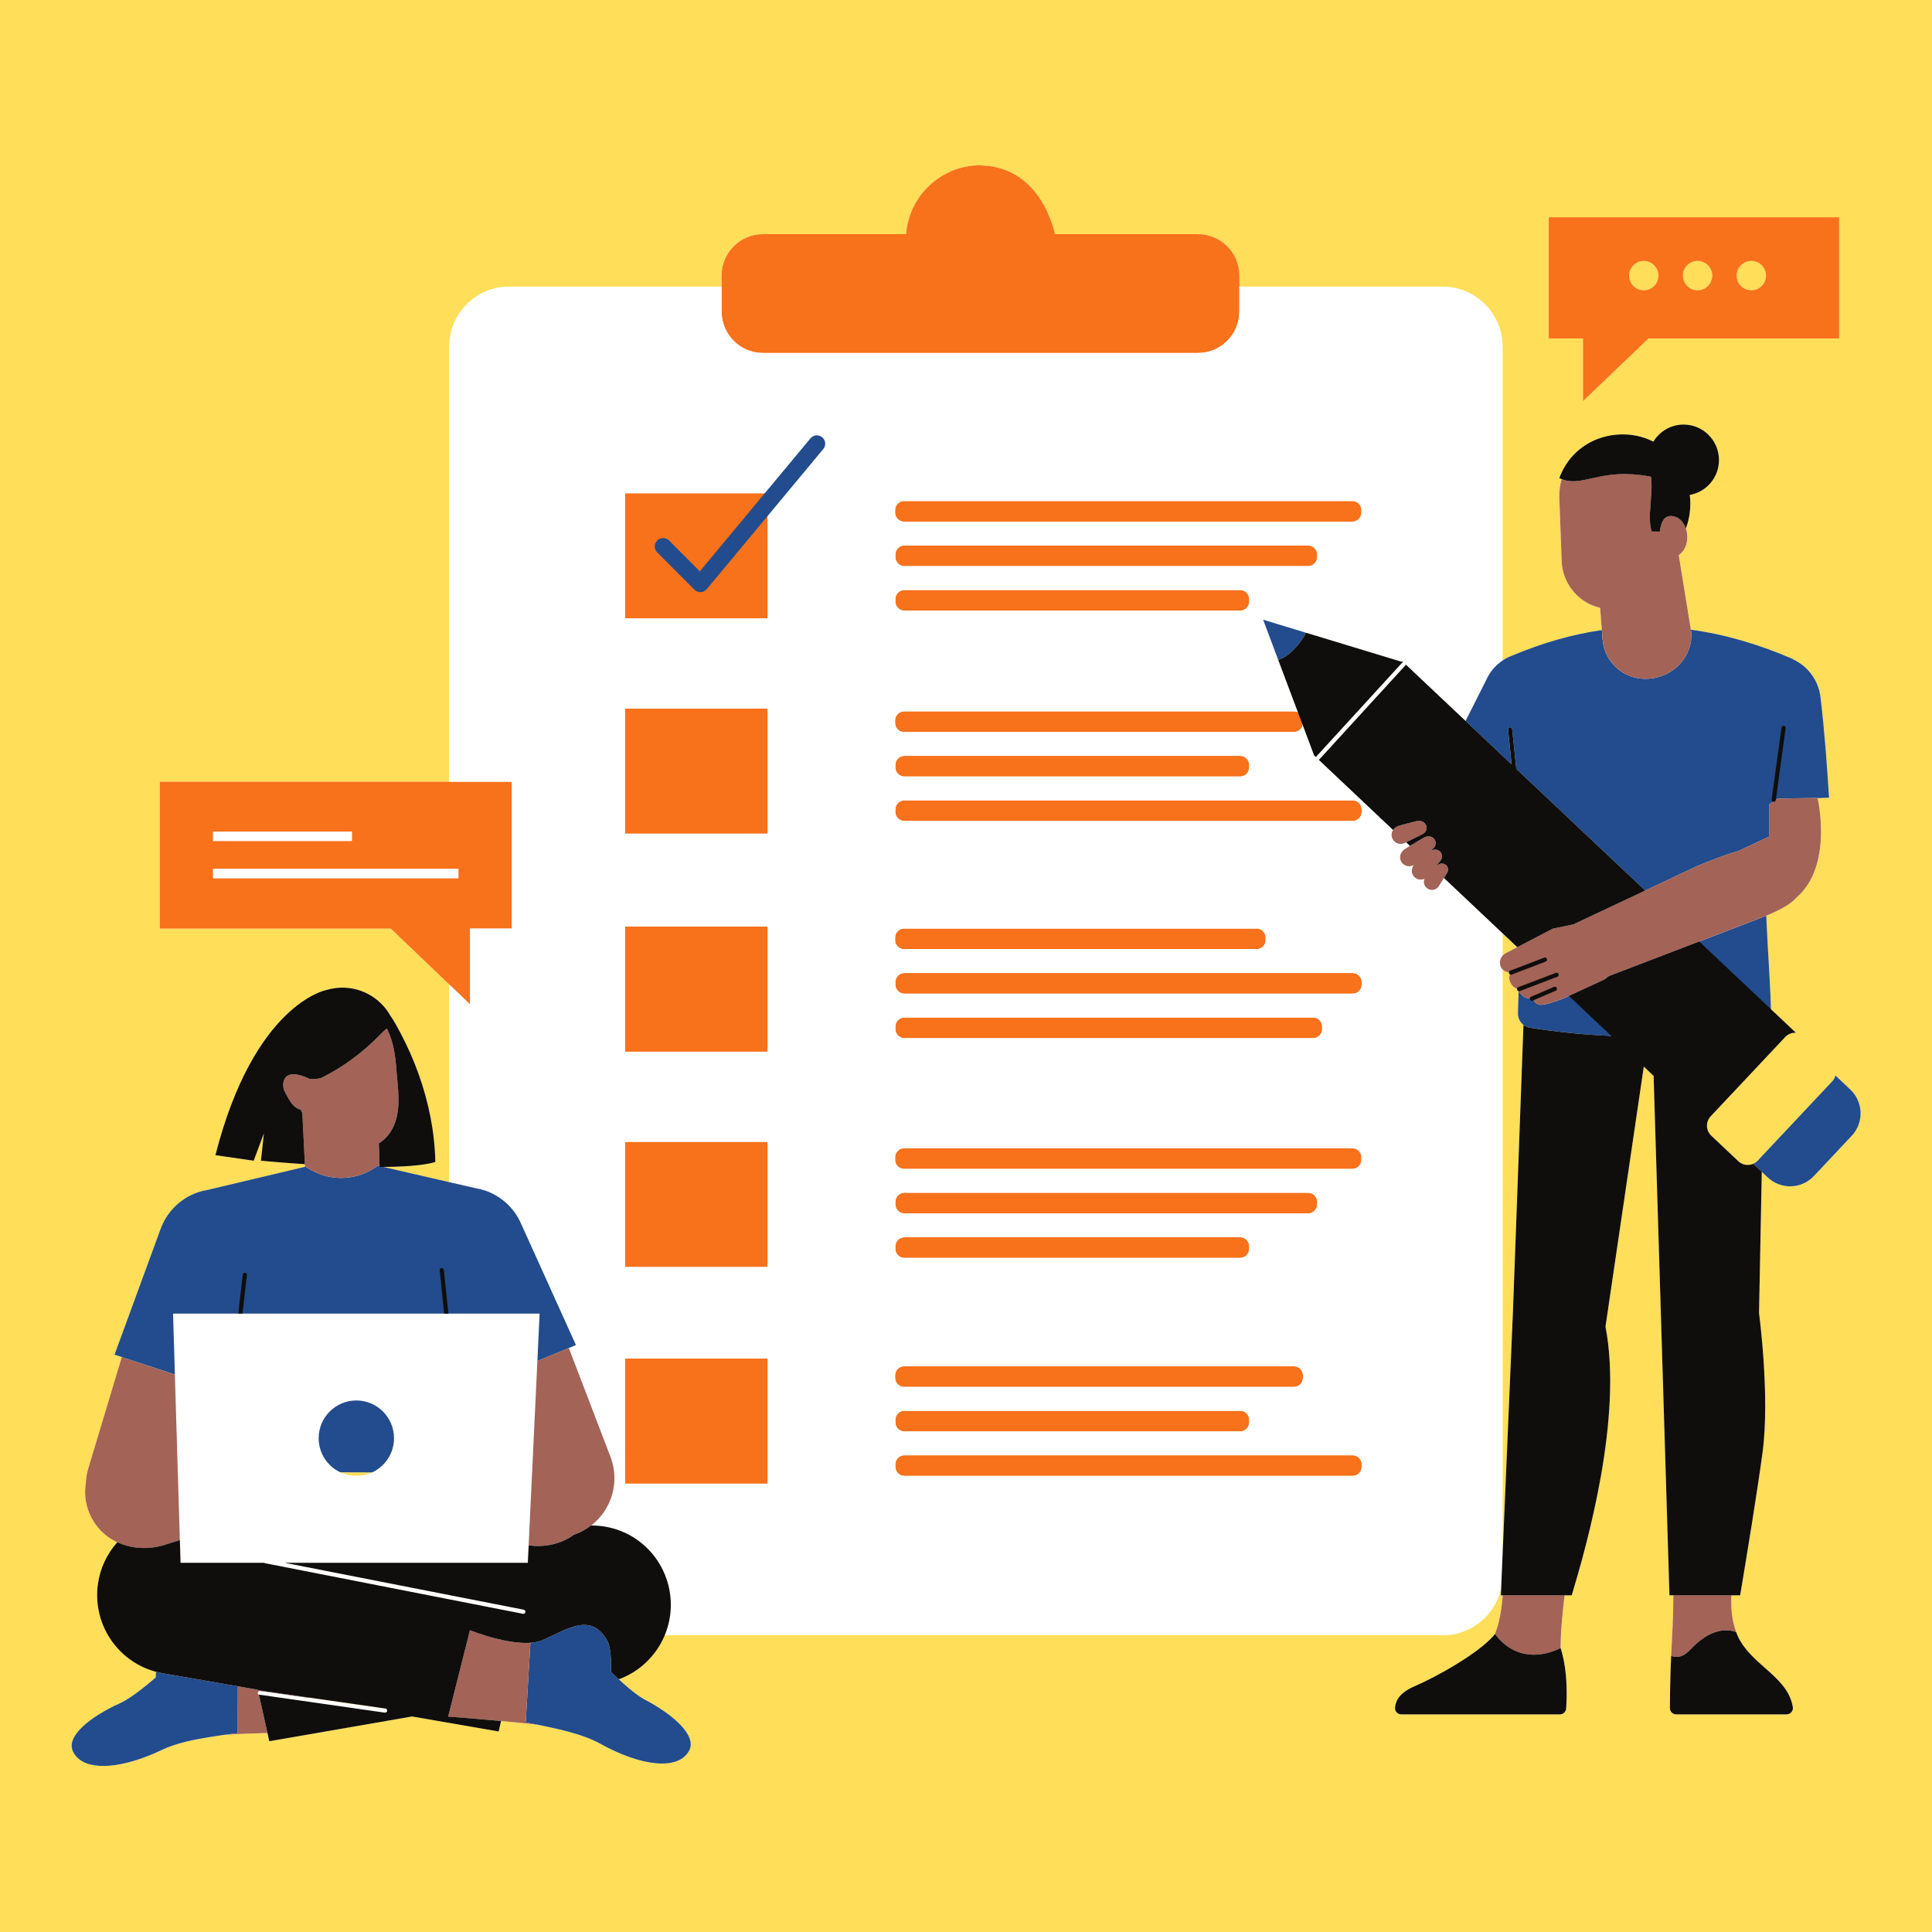
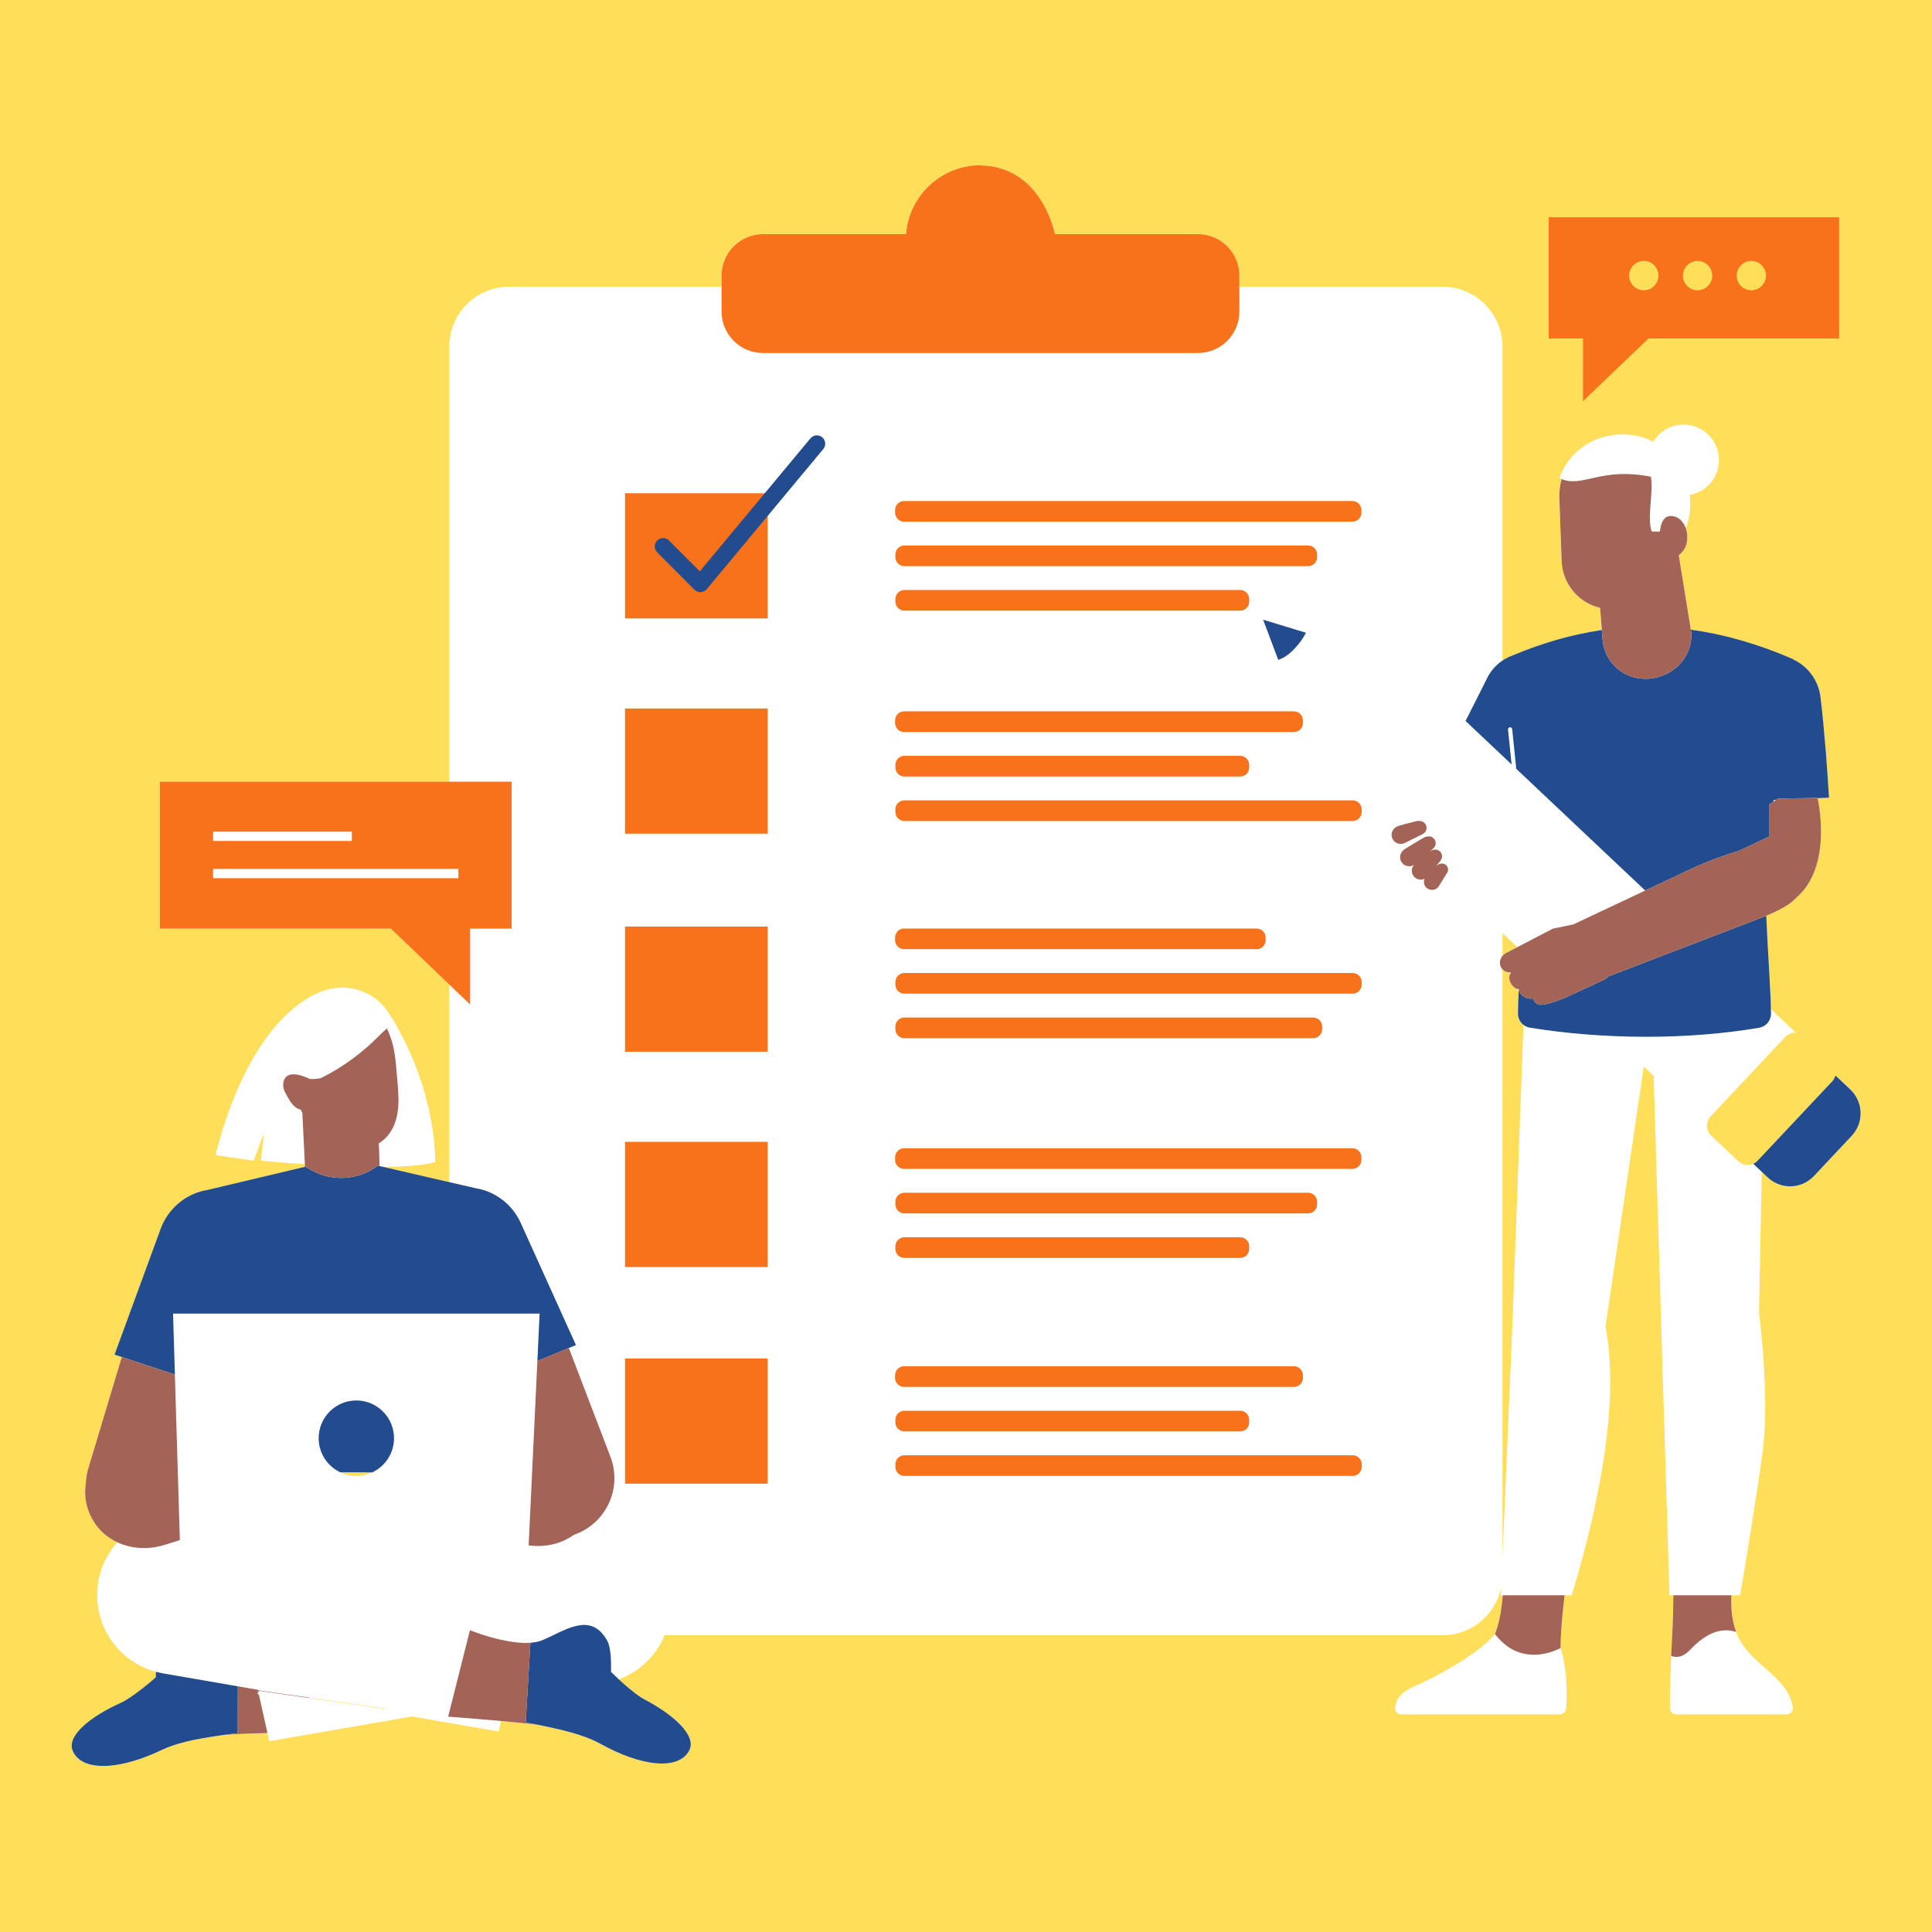
<svg xmlns="http://www.w3.org/2000/svg" width="500" viewBox="0 0 375 375" height="500" preserveAspectRatio="xMidYMid meet">
  <rect x="-37.5" width="450" fill="#ffffff" y="-37.5" height="450" fill-opacity="1" />
  <rect x="-37.5" width="450" fill="#ffde59" y="-37.5" height="450" fill-opacity="1" />
-   <rect x="-37.5" width="450" fill="#ffffff" y="-37.5" height="450" fill-opacity="1" />
  <rect x="-37.5" width="450" fill="#ffde59" y="-37.5" height="450" fill-opacity="1" />
-   <path fill="#ffffff" d="M 307.266 77.852 L 319.969 65.695 L 356.973 65.695 L 356.973 42.168 L 300.613 42.168 L 300.613 65.695 L 307.266 65.695 Z M 339.934 50.645 C 341.504 50.645 342.777 51.922 342.777 53.496 C 342.777 55.07 341.504 56.344 339.934 56.344 C 338.363 56.344 337.09 55.07 337.09 53.496 C 337.09 51.922 338.363 50.645 339.934 50.645 Z M 329.496 50.645 C 331.066 50.645 332.34 51.922 332.34 53.496 C 332.34 55.07 331.066 56.344 329.496 56.344 C 327.926 56.344 326.652 55.07 326.652 53.496 C 326.652 51.922 327.926 50.645 329.496 50.645 Z M 319.059 50.645 C 320.629 50.645 321.902 51.922 321.902 53.496 C 321.902 55.07 320.629 56.344 319.059 56.344 C 317.488 56.344 316.215 55.07 316.215 53.496 C 316.215 51.922 317.488 50.645 319.059 50.645 Z M 319.059 50.645 " fill-opacity="1" fill-rule="nonzero" />
  <path fill="#ffffff" d="M 359.145 211.477 C 358.121 210.516 357.098 209.547 356.254 208.75 C 356.145 209.16 355.945 209.551 355.637 209.883 C 352.164 213.574 344.629 221.586 341.16 225.281 C 340.91 225.547 340.617 225.75 340.305 225.887 C 341.133 226.668 342.121 227.605 343.109 228.535 C 345.66 230.941 349.676 230.824 352.082 228.266 C 354.355 225.844 357.137 222.887 359.41 220.469 C 361.816 217.91 361.695 213.887 359.145 211.477 Z M 359.145 211.477 " fill-opacity="1" fill-rule="nonzero" />
  <path fill="#ffffff" d="M 337.41 225.391 C 335.859 223.93 333.699 221.891 332.152 220.434 C 331.086 219.426 331.035 217.742 332.043 216.676 C 335.512 212.98 343.047 204.969 346.516 201.273 C 346.652 201.133 346.801 201.012 346.953 200.902 C 346.984 200.883 347.016 200.871 347.047 200.852 C 347.18 200.766 347.316 200.695 347.461 200.637 C 347.48 200.629 347.504 200.625 347.523 200.617 C 347.684 200.559 347.848 200.512 348.016 200.484 C 348.02 200.484 348.023 200.484 348.027 200.484 C 348.211 200.453 348.395 200.445 348.582 200.453 L 343.734 195.879 C 343.656 191.66 343.086 184.035 342.824 177.742 C 342.477 177.887 342.117 178.031 341.734 178.18 C 345.527 176.707 347.617 175.445 348.633 174.27 C 355.703 168.25 352.969 155.691 352.793 154.922 L 355.012 154.832 C 354.828 151.836 354.613 148.84 354.387 145.848 C 354.082 142.316 353.789 138.785 353.348 135.262 C 352.934 131.941 350.82 129.258 347.996 127.953 C 348 127.93 348 127.914 348 127.914 C 341.273 125 334.699 123.102 328.184 122.219 L 328.262 122.688 L 325.836 107.758 C 326.664 107.121 327.234 106.25 327.41 105.223 C 327.57 104.273 327.488 103.359 327.223 102.574 C 328.008 100.469 328.25 98.23 327.984 96.062 C 331.203 95.492 333.652 92.684 333.652 89.293 C 333.652 85.488 330.574 82.406 326.781 82.406 C 324.289 82.406 322.117 83.738 320.91 85.727 C 314.699 82.527 305.625 84.73 302.656 92.797 C 302.812 92.879 302.965 92.93 303.117 92.992 C 302.785 94.156 302.617 95.391 302.664 96.668 L 303.113 108.914 C 303.266 112.906 305.895 116.562 309.926 117.801 C 310.145 117.871 310.363 117.918 310.582 117.969 L 310.914 122.289 C 305.234 123.117 299.531 124.734 293.734 127.156 C 293.727 127.16 293.719 127.168 293.707 127.172 C 292.977 127.426 292.281 127.781 291.637 128.219 L 291.637 67.305 C 291.637 60.863 286.426 55.645 280 55.645 L 240.555 55.645 C 240.555 55.152 240.555 54.492 240.555 53.5 C 240.555 51.367 239.711 49.32 238.203 47.809 C 236.699 46.301 234.656 45.453 232.523 45.453 L 204.75 45.453 C 204.75 45.453 202.34 32.371 190.336 32.109 L 190.309 32.078 C 190.105 32.078 189.914 32.102 189.715 32.109 C 189.613 32.109 189.52 32.105 189.418 32.105 L 189.434 32.121 C 182.223 32.555 176.422 38.266 175.863 45.453 L 148.086 45.453 C 145.957 45.453 143.914 46.301 142.41 47.809 C 140.902 49.32 140.059 51.367 140.059 53.5 C 140.059 54.492 140.059 55.152 140.059 55.645 L 98.832 55.645 C 92.406 55.645 87.195 60.863 87.195 67.305 L 87.195 151.727 L 31.027 151.727 L 31.027 180.238 L 75.859 180.238 L 91.25 194.969 L 87.195 191.086 L 87.195 229.445 L 74.418 226.496 C 78.621 226.461 82.348 226.207 84.5 225.543 C 84.387 219.734 83.215 213.965 81.266 208.504 C 80.301 205.789 79.133 203.145 77.785 200.602 C 77.125 199.359 76.5 198.164 75.734 197.086 C 75.305 196.332 74.797 195.637 74.207 195.023 C 71.902 192.602 68.523 191.328 65.035 191.793 C 64.43 191.875 63.84 192.004 63.273 192.18 C 63.273 192.18 49.309 194.855 41.812 224.215 L 49.242 225.293 L 51.219 220 L 50.652 225.293 C 50.652 225.293 54.258 225.641 59.176 225.965 L 58.691 216.07 L 59.203 226.473 L 59.25 226.461 L 40.301 230.957 C 39.414 231.105 38.539 231.344 37.695 231.695 C 34.668 232.961 32.309 235.43 31.18 238.52 C 27.293 249.117 22.23 262.938 22.23 262.938 L 23.648 263.406 C 23.371 264.316 23.098 265.223 22.82 266.145 C 20.902 272.492 18.953 279.004 17.152 284.977 C 16.859 285.938 16.707 286.918 16.668 287.902 C 16.406 289.551 16.52 291.254 17.051 292.875 C 18.051 295.934 20.16 298.121 22.77 299.344 C 20.77 301.59 19.441 304.387 19.012 307.418 C 17.898 315.215 22.82 322.504 30.277 324.492 C 30.273 324.535 30.273 324.578 30.27 324.621 C 30.266 324.684 30.266 324.738 30.262 324.793 C 30.262 324.828 30.258 324.867 30.258 324.898 C 30.258 324.91 30.258 324.918 30.258 324.926 C 30.254 325.023 30.25 325.109 30.246 325.188 C 30.246 325.195 30.246 325.207 30.246 325.211 C 30.246 325.23 30.246 325.246 30.246 325.266 C 30.238 325.457 30.238 325.574 30.238 325.574 C 30.238 325.574 28.953 326.723 27.363 327.949 C 26.055 328.965 24.535 330.031 23.348 330.566 C 17.633 333.145 12.832 336.926 14.125 339.863 C 15.715 343.469 21.535 343.594 28.418 340.953 C 28.91 340.766 29.406 340.562 29.91 340.348 C 30.41 340.129 30.918 339.902 31.426 339.656 C 34.238 338.309 37.855 337.621 40.582 337.184 C 41.258 337.074 41.875 336.984 42.418 336.898 C 42.527 336.883 42.629 336.867 42.73 336.852 C 42.805 336.84 42.883 336.828 42.953 336.816 C 42.953 336.816 42.953 336.816 42.957 336.816 C 44.145 336.629 48.027 336.484 51.91 336.379 L 51.516 334.598 L 52.266 337.969 C 52.266 337.969 64.82 335.793 79.98 333.168 C 89.816 334.871 96.797 336.082 96.797 336.082 L 97.254 334.039 C 96.949 334.012 96.645 333.988 96.34 333.961 C 100.199 334.301 104.047 334.684 105.211 334.938 C 105.281 334.953 105.359 334.969 105.43 334.988 C 105.531 335.008 105.633 335.031 105.742 335.055 C 108.438 335.641 113.145 336.582 116.547 338.477 C 124.434 342.863 131.738 343.738 133.801 339.734 C 135.27 336.879 130.711 332.816 125.16 329.891 C 122.711 328.609 118.934 324.84 118.613 324.523 C 118.75 324.656 119.32 325.227 120.109 325.957 C 124.207 324.457 127.395 321.301 129.016 317.402 L 280 317.402 C 285.594 317.402 290.266 313.445 291.379 308.176 L 291.316 309.645 L 291.684 309.645 C 291.414 313.016 290.918 315.277 290.164 317.172 C 290.168 317.168 290.172 317.164 290.176 317.16 C 287.785 320.152 281.523 323.969 276.664 326.328 L 278.773 329.629 L 276.664 326.328 C 275.93 326.688 275.223 327.016 274.566 327.301 C 271.688 328.551 270.961 329.992 270.777 331.379 C 270.68 332.109 271.254 332.762 271.988 332.762 L 302.77 332.762 C 303.406 332.762 303.941 332.27 303.984 331.629 C 304.023 331.109 304.062 330.422 304.082 329.629 C 304.141 327.023 303.992 323.219 302.914 319.891 C 302.898 316.75 303.336 312.535 303.691 309.645 L 305.074 309.645 C 308.07 299.688 315.02 275.133 311.629 257.496 L 319.059 207.027 L 320.969 208.828 L 324.039 309.645 L 324.809 309.645 C 324.805 309.859 324.793 310.066 324.793 310.289 C 324.793 314.215 324.562 317.223 324.375 321.406 C 324.359 321.719 324.344 322.039 324.332 322.367 C 324.324 322.488 324.32 322.617 324.316 322.742 C 324.309 322.926 324.301 323.113 324.293 323.305 C 324.289 323.504 324.277 323.715 324.273 323.922 C 324.27 324.043 324.266 324.16 324.258 324.281 C 324.25 324.531 324.242 324.785 324.234 325.043 C 324.234 325.117 324.23 325.191 324.23 325.266 C 324.176 327.086 324.137 329.137 324.125 331.527 C 324.125 332.207 324.672 332.762 325.348 332.762 L 346.781 332.762 C 347.527 332.762 348.109 332.094 347.988 331.355 C 347.535 328.574 345.754 326.617 343.719 324.762 C 343.719 324.762 343.723 324.762 343.723 324.762 C 343.648 324.695 343.574 324.629 343.5 324.562 C 342.887 324.012 342.258 323.461 341.637 322.902 C 341.492 322.77 341.348 322.637 341.203 322.508 C 341.051 322.363 340.898 322.223 340.746 322.078 C 340.594 321.934 340.441 321.785 340.293 321.637 C 340.156 321.5 340.02 321.363 339.887 321.227 C 339.734 321.066 339.586 320.902 339.441 320.734 C 339.316 320.602 339.195 320.465 339.078 320.324 C 338.93 320.148 338.789 319.961 338.645 319.773 C 338.543 319.641 338.438 319.508 338.34 319.371 C 338.191 319.156 338.055 318.934 337.922 318.707 C 337.848 318.586 337.766 318.469 337.695 318.344 C 337.5 317.996 337.32 317.633 337.164 317.254 C 337.16 317.246 337.16 317.242 337.156 317.238 C 337.094 317.082 337.039 316.926 336.98 316.766 C 336.117 314.41 335.977 312.031 336.062 309.645 L 337.766 309.645 C 338.918 302.789 341.082 289.633 342.125 281.824 C 343.574 270.906 341.426 254.863 341.426 254.863 L 341.961 227.453 C 341.375 226.898 340.809 226.363 340.305 225.891 C 339.355 226.309 338.211 226.148 337.41 225.391 Z M 325.305 321.598 C 325.371 321.602 325.438 321.602 325.504 321.602 C 325.438 321.602 325.371 321.602 325.305 321.598 Z M 327.574 320.684 C 327.73 320.547 327.891 320.398 328.047 320.23 C 328.25 320.012 328.457 319.805 328.66 319.605 C 328.457 319.805 328.25 320.012 328.047 320.23 C 327.891 320.398 327.73 320.547 327.574 320.684 Z M 325.695 321.586 C 325.77 321.578 325.848 321.562 325.926 321.547 C 325.848 321.562 325.77 321.578 325.695 321.586 Z M 326.098 321.512 C 326.234 321.477 326.367 321.434 326.504 321.375 C 326.367 321.434 326.23 321.477 326.098 321.512 Z M 326.609 321.32 C 326.723 321.27 326.836 321.211 326.953 321.141 C 326.836 321.211 326.723 321.27 326.609 321.32 Z M 327.105 321.039 C 327.215 320.969 327.32 320.887 327.43 320.801 C 327.32 320.887 327.215 320.969 327.105 321.039 Z M 336.566 316.648 C 335.949 316.484 335.328 316.418 334.711 316.453 C 334.328 316.473 333.945 316.527 333.566 316.613 C 333.352 316.664 333.137 316.73 332.918 316.801 C 334.125 316.398 335.348 316.328 336.566 316.648 Z M 328.852 319.426 C 328.996 319.285 329.141 319.152 329.285 319.027 C 329.141 319.152 328.996 319.289 328.852 319.426 Z M 329.504 318.836 C 329.648 318.715 329.793 318.594 329.938 318.48 C 329.793 318.594 329.648 318.715 329.504 318.836 Z M 330.137 318.324 C 330.344 318.168 330.551 318.02 330.762 317.879 C 330.551 318.02 330.344 318.168 330.137 318.324 Z M 330.77 317.875 C 330.98 317.734 331.191 317.609 331.398 317.488 C 331.191 317.609 330.98 317.734 330.77 317.875 Z M 331.598 317.383 C 331.746 317.301 331.898 317.227 332.047 317.156 C 331.898 317.227 331.746 317.301 331.598 317.383 Z M 332.27 317.055 C 332.418 316.988 332.57 316.93 332.723 316.875 C 332.57 316.93 332.418 316.988 332.27 317.055 Z M 173.793 242.406 L 173.793 241.898 C 173.793 241.535 173.902 241.199 174.094 240.922 C 173.902 241.199 173.793 241.535 173.793 241.898 L 173.793 242.406 C 173.793 242.77 173.902 243.105 174.094 243.383 C 173.902 243.105 173.793 242.77 173.793 242.406 Z M 173.793 116.27 C 173.793 115.906 173.902 115.57 174.094 115.289 C 173.902 115.57 173.793 115.906 173.793 116.27 L 173.793 116.777 C 173.793 117.141 173.902 117.477 174.094 117.754 C 173.902 117.477 173.793 117.137 173.793 116.777 Z M 174.305 118.012 C 174.621 118.328 175.059 118.527 175.539 118.527 L 240.723 118.527 C 241.105 118.527 241.457 118.398 241.742 118.191 C 241.457 118.398 241.105 118.527 240.723 118.527 L 175.539 118.527 C 175.059 118.527 174.621 118.328 174.305 118.012 Z M 240.723 114.52 C 240.844 114.52 240.961 114.531 241.074 114.555 C 240.961 114.531 240.844 114.52 240.723 114.52 Z M 174.094 192.102 C 173.902 191.82 173.793 191.484 173.793 191.121 L 173.793 190.613 C 173.793 190.297 173.887 190 174.035 189.742 C 173.887 190 173.793 190.297 173.793 190.613 L 173.793 191.121 C 173.793 191.484 173.902 191.82 174.094 192.102 Z M 174.508 183.938 C 174.789 184.125 175.125 184.234 175.484 184.234 L 243.91 184.234 C 244.273 184.234 244.609 184.125 244.887 183.938 C 244.609 184.125 244.27 184.234 243.91 184.234 L 175.484 184.234 C 175.125 184.234 174.789 184.125 174.508 183.938 Z M 243.91 180.227 C 244.273 180.227 244.609 180.34 244.887 180.527 C 244.609 180.34 244.273 180.227 243.91 180.227 Z M 175.133 180.266 C 175.246 180.238 175.363 180.227 175.484 180.227 C 175.367 180.227 175.25 180.242 175.133 180.266 Z M 174.094 149.949 C 173.902 149.668 173.793 149.332 173.793 148.969 L 173.793 148.461 C 173.793 148.098 173.902 147.762 174.094 147.484 C 173.902 147.762 173.793 148.102 173.793 148.461 L 173.793 148.969 C 173.793 149.332 173.902 149.668 174.094 149.949 Z M 174.094 156.121 C 173.902 156.398 173.793 156.738 173.793 157.098 L 173.793 157.605 C 173.793 157.969 173.902 158.305 174.094 158.582 C 173.902 158.305 173.793 157.969 173.793 157.605 L 173.793 157.098 C 173.793 156.738 173.902 156.398 174.094 156.121 Z M 173.793 199.25 C 173.793 198.891 173.902 198.551 174.094 198.273 C 173.902 198.551 173.793 198.891 173.793 199.25 L 173.793 199.758 C 173.793 200.078 173.887 200.375 174.035 200.633 C 173.887 200.375 173.793 200.078 173.793 199.758 Z M 256.328 198.273 C 256.516 198.551 256.625 198.891 256.625 199.25 C 256.625 198.891 256.516 198.551 256.328 198.273 Z M 256.594 200.109 C 256.555 200.297 256.48 200.473 256.387 200.633 C 256.48 200.473 256.555 200.297 256.594 200.109 Z M 174.305 150.207 C 174.621 150.523 175.059 150.719 175.539 150.719 L 240.723 150.719 C 241.105 150.719 241.457 150.594 241.742 150.383 C 241.457 150.594 241.105 150.719 240.723 150.719 L 175.539 150.719 C 175.059 150.719 174.621 150.523 174.305 150.207 Z M 251.938 141.887 C 251.871 141.922 251.801 141.953 251.73 141.977 C 251.801 141.953 251.867 141.922 251.938 141.887 Z M 252.793 140.91 C 252.77 140.984 252.738 141.051 252.703 141.117 C 252.738 141.051 252.77 140.984 252.793 140.91 Z M 255.355 106.652 C 255.543 106.934 255.656 107.27 255.656 107.633 L 255.656 108.137 C 255.656 108.621 255.461 109.059 255.145 109.375 C 255.012 109.508 254.859 109.609 254.691 109.695 C 254.859 109.609 255.012 109.508 255.145 109.375 C 255.461 109.059 255.656 108.621 255.656 108.137 L 255.656 107.633 C 255.656 107.27 255.543 106.934 255.355 106.652 Z M 174.305 109.375 C 174.438 109.508 174.59 109.609 174.754 109.695 C 174.59 109.609 174.438 109.508 174.305 109.375 C 173.988 109.059 173.793 108.621 173.793 108.141 L 173.793 107.633 C 173.793 107.27 173.902 106.934 174.09 106.656 C 173.902 106.934 173.793 107.27 173.793 107.633 L 173.793 108.141 C 173.793 108.621 173.988 109.059 174.305 109.375 Z M 173.934 141.117 C 173.812 140.883 173.738 140.617 173.738 140.332 C 173.738 140.617 173.812 140.883 173.934 141.117 Z M 173.875 181.297 C 173.789 181.508 173.738 181.738 173.738 181.977 C 173.738 181.738 173.789 181.508 173.875 181.297 Z M 174.508 226.582 C 174.375 226.492 174.258 226.379 174.156 226.254 C 174.258 226.379 174.375 226.492 174.508 226.582 Z M 175.539 244.156 L 240.723 244.156 C 241.02 244.156 241.293 244.074 241.539 243.945 C 241.293 244.074 241.02 244.156 240.723 244.156 L 175.539 244.156 C 175.18 244.156 174.844 244.047 174.562 243.855 C 174.844 244.047 175.18 244.156 175.539 244.156 Z M 253.906 231.512 L 175.539 231.512 C 174.574 231.512 173.793 232.297 173.793 233.262 L 173.793 233.77 C 173.793 234.09 173.887 234.387 174.035 234.645 C 173.887 234.387 173.793 234.09 173.793 233.77 L 173.793 233.262 C 173.793 232.297 174.574 231.512 175.539 231.512 L 253.906 231.512 C 254.871 231.512 255.656 232.297 255.656 233.262 L 255.656 233.77 C 255.656 234.09 255.562 234.387 255.414 234.645 C 255.562 234.387 255.656 234.09 255.656 233.77 L 255.656 233.262 C 255.656 232.297 254.871 231.512 253.906 231.512 Z M 175.488 226.883 C 175.367 226.883 175.25 226.871 175.137 226.848 C 175.25 226.871 175.367 226.883 175.488 226.883 Z M 263.691 226.406 C 263.703 226.395 263.723 226.383 263.734 226.371 C 263.723 226.383 263.703 226.395 263.691 226.406 Z M 262.5 222.875 L 175.488 222.875 C 175.125 222.875 174.789 222.984 174.512 223.176 C 174.789 222.984 175.125 222.875 175.488 222.875 L 262.5 222.875 C 262.82 222.875 263.117 222.969 263.371 223.117 C 263.113 222.969 262.82 222.875 262.5 222.875 Z M 175.488 101.254 C 175.367 101.254 175.25 101.238 175.137 101.215 C 175.25 101.238 175.367 101.254 175.488 101.254 Z M 175.488 265.191 L 251.152 265.191 C 251.688 265.191 252.164 265.441 252.484 265.824 C 252.164 265.441 251.688 265.191 251.152 265.191 L 175.488 265.191 C 174.949 265.191 174.477 265.441 174.156 265.824 C 174.477 265.441 174.949 265.191 175.488 265.191 Z M 252.793 268.027 C 252.77 268.102 252.738 268.168 252.703 268.234 C 252.738 268.168 252.77 268.102 252.793 268.027 Z M 251.938 269.004 C 251.871 269.039 251.801 269.07 251.73 269.094 C 251.801 269.07 251.867 269.039 251.938 269.004 Z M 174.035 276.961 C 173.887 276.703 173.793 276.406 173.793 276.086 L 173.793 275.578 C 173.793 275.215 173.902 274.879 174.094 274.602 C 173.902 274.879 173.793 275.219 173.793 275.578 L 173.793 276.086 C 173.793 276.406 173.887 276.703 174.035 276.961 Z M 291.637 181.145 L 294.5 183.848 L 301.406 180.25 L 292.203 185.047 C 291.984 185.172 291.793 185.332 291.637 185.52 Z M 301.258 200.086 C 300.984 200.051 300.711 200.016 300.441 199.98 C 300.711 200.016 300.984 200.051 301.258 200.086 Z M 308.77 200.84 C 308.75 200.84 308.73 200.836 308.707 200.836 C 308.73 200.836 308.75 200.84 308.77 200.84 Z M 304.777 200.492 C 304.73 200.488 304.68 200.48 304.633 200.477 C 304.68 200.48 304.73 200.488 304.777 200.492 Z M 344.684 155.277 L 344.688 155.25 L 344.727 155.25 L 345.098 154.996 Z M 344.184 155.613 L 343.363 156.168 Z M 325.469 100.43 C 325.648 100.516 325.816 100.617 325.977 100.742 C 325.816 100.621 325.648 100.516 325.469 100.43 Z M 326.875 101.801 C 326.777 101.629 326.672 101.465 326.555 101.316 C 326.672 101.465 326.777 101.629 326.875 101.801 Z M 327.223 102.574 C 327.16 102.383 327.082 102.203 326.996 102.027 C 327.082 102.203 327.16 102.383 327.223 102.574 Z M 326.449 101.195 C 326.336 101.066 326.219 100.949 326.094 100.84 C 326.219 100.949 326.336 101.066 326.449 101.195 Z M 325.348 100.375 C 325.156 100.297 324.957 100.227 324.746 100.191 C 324.957 100.227 325.156 100.297 325.348 100.375 Z M 321.746 103.18 C 321.711 103.18 321.672 103.176 321.633 103.176 C 321.672 103.176 321.707 103.18 321.746 103.18 Z M 321.371 103.172 C 321.289 103.168 321.211 103.168 321.141 103.168 C 321.215 103.168 321.289 103.168 321.371 103.172 Z M 321.035 103.168 C 320.977 103.168 320.926 103.168 320.875 103.168 C 320.926 103.168 320.973 103.168 321.035 103.168 Z M 320.797 103.168 C 320.773 103.168 320.742 103.168 320.719 103.168 C 320.719 103.168 320.723 103.168 320.723 103.168 C 320.742 103.168 320.777 103.168 320.797 103.168 Z M 317.027 92.066 C 317.004 92.066 316.98 92.066 316.957 92.062 C 316.98 92.066 317.004 92.066 317.027 92.066 Z M 315.504 92.012 C 315.391 92.008 315.285 92.016 315.176 92.016 C 315.176 92.016 315.18 92.016 315.18 92.016 C 315.289 92.016 315.395 92.008 315.504 92.012 Z M 314.086 92.043 C 314.023 92.047 313.961 92.055 313.898 92.059 C 313.902 92.059 313.902 92.059 313.902 92.059 C 313.965 92.055 314.023 92.051 314.086 92.043 Z M 306.281 93.352 C 306.242 93.355 306.203 93.363 306.164 93.367 C 306.203 93.363 306.242 93.359 306.281 93.352 Z M 303.812 93.219 C 303.879 93.238 303.945 93.25 304.012 93.266 C 303.945 93.25 303.879 93.238 303.812 93.219 Z M 304.543 93.359 C 304.602 93.367 304.66 93.375 304.719 93.383 C 304.66 93.375 304.602 93.367 304.543 93.359 Z M 305.418 93.41 C 305.434 93.41 305.449 93.41 305.465 93.41 C 305.449 93.41 305.434 93.41 305.418 93.41 Z M 293.402 148.375 L 291.637 146.707 Z M 262.5 97.246 C 262.82 97.246 263.117 97.34 263.371 97.488 C 263.113 97.336 262.82 97.246 262.5 97.246 L 175.488 97.246 C 175.125 97.246 174.789 97.355 174.512 97.543 C 174.789 97.355 175.125 97.246 175.488 97.246 Z M 238.203 66.156 C 239.145 65.215 239.828 64.062 240.211 62.809 C 240.438 62.055 240.555 61.27 240.555 60.469 C 240.555 61.27 240.438 62.055 240.211 62.809 C 239.828 64.062 239.145 65.215 238.203 66.156 C 236.699 67.668 234.656 68.516 232.527 68.516 C 234.656 68.516 236.699 67.668 238.203 66.156 Z M 145.754 68.168 C 144.5 67.785 143.352 67.102 142.41 66.156 C 141.785 65.531 141.281 64.809 140.895 64.027 C 141.281 64.809 141.785 65.531 142.41 66.156 C 143.352 67.102 144.5 67.785 145.754 68.168 Z M 121.316 137.52 L 121.316 161.816 Z M 121.316 221.629 L 121.316 245.926 Z M 50.039 328.711 C 50.031 328.664 50.023 328.617 50.031 328.566 C 50.023 328.617 50.031 328.664 50.039 328.711 Z M 50.09 328.832 C 50.078 328.812 50.07 328.789 50.062 328.77 C 50.07 328.793 50.082 328.812 50.09 328.832 Z M 60 329.582 L 59.984 329.5 L 74.797 331.617 C 74.883 331.633 74.957 331.676 75.016 331.73 Z M 34.992 301.566 L 34.91 298.926 L 34.371 281.047 Z M 76.477 279.156 C 76.477 279.484 76.445 279.805 76.402 280.121 C 76.445 279.805 76.477 279.484 76.477 279.156 Z M 76.367 280.363 C 76.32 280.648 76.258 280.93 76.18 281.203 C 76.258 280.93 76.32 280.648 76.367 280.363 Z M 76.156 281.285 C 76.066 281.594 75.949 281.887 75.82 282.176 C 75.949 281.887 76.066 281.594 76.156 281.285 Z M 75.746 282.328 C 75.617 282.598 75.477 282.855 75.316 283.102 C 75.477 282.855 75.617 282.594 75.746 282.328 Z M 75.285 283.152 C 75.105 283.43 74.906 283.691 74.688 283.941 C 74.906 283.691 75.105 283.43 75.285 283.152 Z M 74.66 283.973 C 74.445 284.223 74.211 284.457 73.961 284.676 C 74.211 284.457 74.445 284.223 74.66 283.973 Z M 73.957 284.676 C 72.676 285.797 71 286.48 69.164 286.48 C 67.316 286.48 65.633 285.789 64.344 284.656 C 64.852 285.102 65.422 285.477 66.039 285.77 L 72.246 285.789 C 72.871 285.5 73.445 285.121 73.957 284.676 Z M 64.34 284.648 C 64.086 284.43 63.852 284.191 63.633 283.938 C 63.852 284.191 64.086 284.43 64.34 284.648 Z M 61.922 280.117 C 61.883 279.801 61.852 279.484 61.852 279.156 C 61.852 279.484 61.883 279.801 61.922 280.117 Z M 63.625 283.93 C 63.41 283.68 63.211 283.414 63.031 283.137 C 63.211 283.414 63.41 283.68 63.625 283.93 Z M 62.996 283.074 C 62.84 282.832 62.699 282.574 62.574 282.312 C 62.699 282.574 62.84 282.832 62.996 283.074 Z M 62.504 282.164 C 62.375 281.879 62.258 281.582 62.168 281.281 C 62.262 281.582 62.375 281.879 62.504 282.164 Z M 62.141 281.184 C 62.066 280.914 62.008 280.641 61.961 280.359 C 62.008 280.641 62.066 280.914 62.141 281.184 Z M 98.09 318.457 C 98.074 318.453 98.059 318.449 98.043 318.449 C 98.059 318.449 98.074 318.453 98.09 318.457 Z M 96.168 318.02 C 96.16 318.02 96.152 318.016 96.148 318.016 C 96.152 318.016 96.16 318.02 96.168 318.02 Z M 95.277 317.781 C 95.262 317.777 95.246 317.773 95.23 317.77 C 95.246 317.773 95.262 317.777 95.277 317.781 Z M 93.648 317.289 C 93.645 317.289 93.645 317.289 93.645 317.289 C 93.645 317.289 93.645 317.289 93.648 317.289 Z M 92.984 317.07 C 92.965 317.062 92.945 317.055 92.926 317.051 C 92.945 317.055 92.965 317.062 92.984 317.07 Z M 92.371 316.855 C 92.363 316.852 92.359 316.852 92.352 316.848 C 92.359 316.852 92.363 316.852 92.371 316.855 Z M 91.539 316.547 C 91.527 316.543 91.52 316.539 91.508 316.535 C 91.516 316.539 91.527 316.543 91.539 316.547 Z M 91.305 316.457 C 91.289 316.449 91.285 316.449 91.273 316.445 C 91.285 316.449 91.293 316.453 91.305 316.457 Z M 107.352 317.402 C 107.285 317.434 107.215 317.469 107.145 317.5 C 107.215 317.469 107.285 317.434 107.352 317.402 Z M 73.672 226.328 L 73.605 223.945 Z M 28.293 300.465 C 28.344 300.461 28.391 300.465 28.438 300.465 C 28.391 300.465 28.344 300.461 28.293 300.465 Z M 26.062 300.332 C 26.066 300.332 26.066 300.332 26.07 300.332 C 26.066 300.332 26.066 300.332 26.062 300.332 Z M 27.172 300.445 C 27.199 300.445 27.223 300.449 27.246 300.453 C 27.223 300.449 27.199 300.445 27.172 300.445 Z M 30.84 300.156 C 30.754 300.176 30.664 300.184 30.578 300.203 C 30.664 300.184 30.754 300.176 30.84 300.156 Z M 29.641 300.363 C 29.566 300.371 29.492 300.375 29.414 300.383 C 29.492 300.375 29.566 300.371 29.641 300.363 Z M 31.609 324.793 C 36.98 325.723 43.379 326.832 50.039 327.984 C 48.734 327.758 47.445 327.535 46.164 327.312 C 40.918 326.406 35.93 325.539 31.609 324.793 Z M 50.148 328.902 C 50.156 328.91 50.164 328.914 50.172 328.922 C 50.164 328.914 50.156 328.91 50.148 328.902 Z M 50.262 328.984 Z M 51.449 303.418 L 88.285 310.645 Z M 87.527 333.234 C 88.879 333.34 92.59 333.629 96.301 333.957 C 92.594 333.629 88.887 333.34 87.527 333.234 Z M 87.125 333.203 C 87.145 333.207 87.164 333.207 87.188 333.211 C 87.164 333.207 87.145 333.207 87.125 333.203 Z M 87.309 333.219 C 87.355 333.223 87.406 333.227 87.461 333.23 C 87.402 333.227 87.355 333.223 87.309 333.219 Z M 99.043 318.625 C 99.059 318.629 99.074 318.633 99.094 318.637 C 99.074 318.633 99.059 318.629 99.043 318.625 Z M 101.027 318.855 C 101.039 318.855 101.055 318.859 101.066 318.859 C 101.055 318.859 101.043 318.855 101.027 318.855 Z M 101.984 318.891 C 102.012 318.891 102.035 318.891 102.062 318.891 C 102.039 318.891 102.012 318.891 101.984 318.891 Z M 102.961 318.859 Z M 103.551 318.801 C 103.594 318.793 103.641 318.785 103.684 318.781 C 103.641 318.785 103.598 318.793 103.551 318.801 Z M 104.129 318.699 C 104.184 318.688 104.238 318.68 104.293 318.664 C 104.238 318.68 104.184 318.691 104.129 318.699 Z M 104.691 318.562 C 104.742 318.547 104.793 318.531 104.844 318.516 C 104.793 318.531 104.742 318.547 104.691 318.562 Z M 118.605 323.809 C 118.605 323.664 118.609 323.496 118.609 323.316 C 118.609 323.496 118.605 323.664 118.605 323.809 Z M 117.832 318.391 C 117.695 318.156 117.555 317.941 117.414 317.734 C 117.555 317.941 117.695 318.156 117.832 318.391 C 117.914 318.535 117.988 318.707 118.055 318.887 C 117.988 318.707 117.914 318.535 117.832 318.391 Z M 118.102 319.02 C 118.164 319.203 118.223 319.395 118.27 319.602 C 118.223 319.395 118.164 319.203 118.102 319.02 Z M 118.277 319.633 C 118.324 319.836 118.363 320.043 118.398 320.258 C 118.363 320.043 118.324 319.836 118.277 319.633 Z M 118.422 320.426 C 118.457 320.648 118.484 320.871 118.508 321.094 C 118.484 320.871 118.457 320.648 118.422 320.426 Z M 118.512 321.164 C 118.531 321.375 118.547 321.582 118.562 321.789 C 118.547 321.582 118.531 321.375 118.512 321.164 Z M 118.57 321.953 C 118.582 322.172 118.594 322.387 118.598 322.59 C 118.594 322.387 118.582 322.172 118.57 321.953 Z M 118.586 324.41 C 118.582 324.457 118.582 324.488 118.582 324.488 C 118.582 324.488 118.582 324.457 118.586 324.41 Z M 118.598 322.66 C 118.605 322.852 118.605 323.031 118.605 323.199 C 118.605 323.031 118.605 322.852 118.598 322.66 Z M 118.602 323.855 C 118.602 323.953 118.598 324.043 118.598 324.121 C 118.598 324.043 118.602 323.953 118.602 323.855 Z M 118.594 324.207 C 118.594 324.273 118.59 324.328 118.59 324.371 C 118.59 324.328 118.594 324.273 118.594 324.207 Z M 117.312 317.59 C 117.262 317.523 117.211 317.465 117.16 317.402 L 117.172 317.402 C 117.219 317.461 117.266 317.527 117.312 317.59 Z M 149.004 263.684 L 121.316 263.684 L 121.316 287.98 L 121.316 263.684 Z M 149.004 179.844 L 121.316 179.844 L 121.316 204.145 L 149.004 204.145 L 121.316 204.145 L 121.316 179.844 Z M 149.004 120.035 L 121.316 120.035 L 121.316 95.738 L 148.449 95.738 L 121.316 95.738 L 121.316 120.035 Z M 173.738 267.449 C 173.738 267.734 173.812 268 173.934 268.234 C 173.812 268 173.738 267.734 173.738 267.449 Z M 173.793 284.723 L 173.793 284.215 C 173.793 283.855 173.902 283.52 174.094 283.238 C 173.902 283.52 173.793 283.855 173.793 284.215 L 173.793 284.723 C 173.793 285.086 173.902 285.422 174.094 285.703 C 173.902 285.422 173.793 285.086 173.793 284.723 Z M 262.555 286.473 L 175.539 286.473 C 175.18 286.473 174.844 286.363 174.562 286.176 C 174.844 286.363 175.18 286.473 175.539 286.473 L 262.555 286.473 C 262.914 286.473 263.25 286.363 263.531 286.176 C 263.254 286.363 262.914 286.473 262.555 286.473 Z M 264.301 284.723 C 264.301 285.086 264.191 285.422 264.004 285.703 C 264.191 285.422 264.301 285.086 264.301 284.723 L 264.301 284.215 C 264.301 283.855 264.191 283.52 264.004 283.238 C 264.191 283.52 264.301 283.855 264.301 284.215 Z M 264.301 191.121 C 264.301 191.484 264.191 191.82 264.004 192.102 C 264.191 191.82 264.301 191.484 264.301 191.121 L 264.301 190.613 C 264.301 190.297 264.207 190 264.059 189.742 C 264.211 190 264.301 190.297 264.301 190.613 Z M 264.301 157.605 C 264.301 157.969 264.191 158.305 264.004 158.586 C 264.191 158.305 264.301 157.969 264.301 157.605 L 264.301 157.102 C 264.301 156.738 264.191 156.402 264.004 156.121 C 264.191 156.402 264.301 156.738 264.301 157.102 Z M 291.637 302.125 L 291.637 188.152 C 291.914 188.441 292.312 188.664 292.879 188.746 C 292.871 188.805 292.879 188.867 292.898 188.926 C 292.934 189.016 293 189.082 293.082 189.125 C 292.609 190.227 293.516 191.629 294.457 191.93 C 294.449 191.996 294.449 192.066 294.477 192.137 C 294.523 192.27 294.645 192.344 294.773 192.371 C 294.691 194.098 294.637 195.617 294.637 196.762 C 294.637 197.633 295.051 198.418 295.703 198.922 L 293.668 254.332 Z M 296.336 199.285 C 296.297 199.27 296.262 199.254 296.227 199.234 C 296.262 199.25 296.297 199.27 296.336 199.285 Z M 296.336 199.285 " fill-opacity="1" fill-rule="nonzero" />
  <path fill="#f8711b" d="M 149.004 95.738 L 149.004 120.035 L 121.316 120.035 L 121.316 95.738 Z M 149.004 137.52 L 121.316 137.52 L 121.316 161.816 L 149.004 161.816 Z M 149.004 221.629 L 121.316 221.629 L 121.316 245.926 L 149.004 245.926 Z M 149.004 263.684 L 121.316 263.684 L 121.316 287.98 L 149.004 287.98 Z M 149.004 179.844 L 121.316 179.844 L 121.316 204.145 L 149.004 204.145 Z M 264.246 99.5 L 264.246 98.996 C 264.246 98.027 263.465 97.246 262.5 97.246 L 175.488 97.246 C 174.523 97.246 173.738 98.027 173.738 98.996 L 173.738 99.5 C 173.738 100.469 174.523 101.254 175.488 101.254 L 262.5 101.254 C 263.465 101.254 264.246 100.469 264.246 99.5 Z M 255.656 108.137 L 255.656 107.633 C 255.656 106.664 254.871 105.883 253.906 105.883 L 175.539 105.883 C 174.574 105.883 173.793 106.664 173.793 107.633 L 173.793 108.137 C 173.793 109.105 174.574 109.891 175.539 109.891 L 253.906 109.891 C 254.871 109.891 255.656 109.105 255.656 108.137 Z M 242.469 116.773 L 242.469 116.27 C 242.469 115.301 241.688 114.52 240.723 114.52 L 175.539 114.52 C 174.574 114.52 173.793 115.301 173.793 116.27 L 173.793 116.773 C 173.793 117.742 174.574 118.527 175.539 118.527 L 240.723 118.527 C 241.688 118.527 242.469 117.742 242.469 116.773 Z M 264.246 225.133 L 264.246 224.625 C 264.246 223.66 263.465 222.875 262.5 222.875 L 175.488 222.875 C 174.523 222.875 173.738 223.66 173.738 224.625 L 173.738 225.133 C 173.738 226.098 174.523 226.883 175.488 226.883 L 262.5 226.883 C 263.465 226.883 264.246 226.098 264.246 225.133 Z M 255.656 233.77 L 255.656 233.262 C 255.656 232.297 254.871 231.512 253.906 231.512 L 175.539 231.512 C 174.574 231.512 173.793 232.297 173.793 233.262 L 173.793 233.77 C 173.793 234.734 174.574 235.52 175.539 235.52 L 253.906 235.52 C 254.871 235.52 255.656 234.734 255.656 233.77 Z M 242.469 242.406 L 242.469 241.898 C 242.469 240.934 241.688 240.148 240.723 240.148 L 175.539 240.148 C 174.574 240.148 173.793 240.934 173.793 241.898 L 173.793 242.406 C 173.793 243.371 174.574 244.156 175.539 244.156 L 240.723 244.156 C 241.688 244.156 242.469 243.371 242.469 242.406 Z M 252.898 140.332 L 252.898 139.824 C 252.898 138.859 252.117 138.074 251.152 138.074 L 175.484 138.074 C 174.52 138.074 173.738 138.859 173.738 139.824 L 173.738 140.332 C 173.738 141.301 174.52 142.082 175.484 142.082 L 251.152 142.082 C 252.117 142.082 252.898 141.301 252.898 140.332 Z M 242.469 148.969 L 242.469 148.461 C 242.469 147.496 241.688 146.711 240.723 146.711 L 175.539 146.711 C 174.574 146.711 173.793 147.496 173.793 148.461 L 173.793 148.969 C 173.793 149.938 174.574 150.719 175.539 150.719 L 240.723 150.719 C 241.688 150.719 242.469 149.938 242.469 148.969 Z M 264.301 157.605 L 264.301 157.098 C 264.301 156.133 263.52 155.348 262.555 155.348 L 175.539 155.348 C 174.574 155.348 173.793 156.133 173.793 157.098 L 173.793 157.605 C 173.793 158.574 174.574 159.355 175.539 159.355 L 262.555 159.355 C 263.52 159.355 264.301 158.574 264.301 157.605 Z M 252.898 267.449 L 252.898 266.945 C 252.898 265.977 252.117 265.191 251.152 265.191 L 175.484 265.191 C 174.52 265.191 173.738 265.977 173.738 266.945 L 173.738 267.449 C 173.738 268.418 174.52 269.199 175.484 269.199 L 251.152 269.199 C 252.117 269.199 252.898 268.418 252.898 267.449 Z M 242.469 276.086 L 242.469 275.578 C 242.469 274.613 241.688 273.828 240.723 273.828 L 175.539 273.828 C 174.574 273.828 173.793 274.613 173.793 275.578 L 173.793 276.086 C 173.793 277.055 174.574 277.836 175.539 277.836 L 240.723 277.836 C 241.688 277.836 242.469 277.055 242.469 276.086 Z M 264.301 284.723 L 264.301 284.215 C 264.301 283.25 263.52 282.465 262.555 282.465 L 175.539 282.465 C 174.574 282.465 173.793 283.25 173.793 284.215 L 173.793 284.723 C 173.793 285.691 174.574 286.473 175.539 286.473 L 262.555 286.473 C 263.52 286.473 264.301 285.688 264.301 284.723 Z M 245.656 182.484 L 245.656 181.977 C 245.656 181.012 244.875 180.227 243.91 180.227 L 175.484 180.227 C 174.52 180.227 173.738 181.012 173.738 181.977 L 173.738 182.484 C 173.738 183.449 174.52 184.234 175.484 184.234 L 243.91 184.234 C 244.875 184.234 245.656 183.453 245.656 182.484 Z M 264.301 191.121 L 264.301 190.613 C 264.301 189.648 263.52 188.863 262.555 188.863 L 175.539 188.863 C 174.574 188.863 173.793 189.648 173.793 190.613 L 173.793 191.121 C 173.793 192.086 174.574 192.871 175.539 192.871 L 262.555 192.871 C 263.52 192.871 264.301 192.086 264.301 191.121 Z M 256.625 199.758 L 256.625 199.25 C 256.625 198.285 255.844 197.5 254.879 197.5 L 175.539 197.5 C 174.574 197.5 173.793 198.285 173.793 199.25 L 173.793 199.758 C 173.793 200.723 174.574 201.508 175.539 201.508 L 254.879 201.508 C 255.844 201.508 256.625 200.723 256.625 199.758 Z M 190.309 32.078 C 182.695 32.078 176.445 37.977 175.863 45.453 L 148.09 45.453 C 145.957 45.453 143.918 46.301 142.41 47.812 C 140.902 49.32 140.059 51.367 140.059 53.5 C 140.059 58.18 140.059 55.789 140.059 60.469 C 140.059 62.602 140.902 64.648 142.41 66.156 C 143.918 67.668 145.957 68.516 148.09 68.516 C 166.91 68.516 213.703 68.516 232.527 68.516 C 234.656 68.516 236.699 67.668 238.207 66.156 C 239.711 64.648 240.559 62.602 240.559 60.469 C 240.559 55.789 240.559 58.176 240.559 53.5 C 240.559 51.367 239.711 49.32 238.207 47.812 C 236.699 46.301 234.656 45.453 232.527 45.453 L 204.75 45.453 M 204.75 45.453 C 204.75 45.453 202.223 31.695 189.418 32.109 M 99.312 151.73 L 99.312 180.238 L 91.25 180.238 L 91.25 194.969 L 75.859 180.238 L 31.027 180.238 L 31.027 151.73 Z M 41.363 163.234 L 68.293 163.234 L 68.293 161.426 L 41.363 161.426 Z M 88.973 168.652 L 41.363 168.652 L 41.363 170.461 L 88.973 170.461 Z M 356.973 42.168 L 356.973 65.695 L 319.973 65.695 L 307.266 77.852 L 307.266 65.695 L 300.613 65.695 L 300.613 42.168 Z M 321.902 53.496 C 321.902 51.922 320.629 50.645 319.059 50.645 C 317.488 50.645 316.215 51.922 316.215 53.496 C 316.215 55.07 317.488 56.344 319.059 56.344 C 320.629 56.344 321.902 55.07 321.902 53.496 Z M 332.34 53.496 C 332.34 51.922 331.066 50.645 329.496 50.645 C 327.926 50.645 326.652 51.922 326.652 53.496 C 326.652 55.07 327.926 56.344 329.496 56.344 C 331.066 56.344 332.34 55.07 332.34 53.496 Z M 342.777 53.496 C 342.777 51.922 341.504 50.645 339.934 50.645 C 338.363 50.645 337.09 51.922 337.09 53.496 C 337.09 55.07 338.363 56.344 339.934 56.344 C 341.504 56.344 342.777 55.07 342.777 53.496 Z M 342.777 53.496 " fill-opacity="1" fill-rule="nonzero" />
-   <path fill="#ffffff" d="M 87.195 170.461 L 41.363 170.461 L 41.363 168.652 L 88.973 168.652 L 88.973 170.461 Z M 291.637 67.305 L 291.637 305.742 C 291.637 312.18 286.426 317.402 280 317.402 L 98.832 317.402 C 94.156 317.402 90.137 314.633 88.285 310.645 L 51.449 303.418 C 51.383 303.406 51.328 303.375 51.281 303.336 L 35.043 303.336 L 34.992 301.566 L 33.59 254.977 L 87.195 254.977 L 87.195 191.09 L 91.25 194.969 L 91.25 180.238 L 99.312 180.238 L 99.312 151.73 L 87.195 151.73 L 87.195 67.305 C 87.195 60.867 92.406 55.645 98.832 55.645 L 140.059 55.645 C 140.059 57.473 140.059 56.781 140.059 60.469 C 140.059 62.602 140.902 64.648 142.41 66.156 C 143.914 67.668 145.957 68.516 148.086 68.516 C 166.91 68.516 213.703 68.516 232.527 68.516 C 234.656 68.516 236.699 67.668 238.203 66.156 C 239.711 64.648 240.555 62.602 240.555 60.469 C 240.555 56.781 240.555 57.473 240.555 55.645 L 280 55.645 C 286.426 55.645 291.637 60.867 291.637 67.305 Z M 61.852 279.156 C 61.852 283.199 65.125 286.48 69.164 286.48 C 73.199 286.48 76.473 283.199 76.473 279.156 C 76.473 275.109 73.199 271.828 69.164 271.828 C 65.125 271.828 61.852 275.109 61.852 279.156 Z M 87.914 309.746 C 87.457 308.496 87.195 307.152 87.195 305.742 L 87.195 303.336 L 55.242 303.336 Z M 173.738 99.5 C 173.738 100.469 174.523 101.254 175.488 101.254 L 262.5 101.254 C 263.465 101.254 264.246 100.469 264.246 99.5 L 264.246 98.996 C 264.246 98.027 263.465 97.246 262.5 97.246 L 175.488 97.246 C 174.523 97.246 173.738 98.027 173.738 98.996 Z M 253.906 109.891 C 254.871 109.891 255.656 109.105 255.656 108.137 L 255.656 107.633 C 255.656 106.664 254.871 105.883 253.906 105.883 L 175.539 105.883 C 174.574 105.883 173.793 106.664 173.793 107.633 L 173.793 108.137 C 173.793 109.105 174.574 109.891 175.539 109.891 Z M 240.723 114.52 L 175.539 114.52 C 174.574 114.52 173.793 115.301 173.793 116.27 L 173.793 116.777 C 173.793 117.742 174.574 118.527 175.539 118.527 L 240.723 118.527 C 241.688 118.527 242.469 117.742 242.469 116.777 L 242.469 116.27 C 242.469 115.301 241.688 114.52 240.723 114.52 Z M 173.738 140.332 C 173.738 141.301 174.523 142.082 175.488 142.082 L 251.152 142.082 C 252.117 142.082 252.898 141.301 252.898 140.332 L 252.898 139.824 C 252.898 138.859 252.117 138.074 251.152 138.074 L 175.488 138.074 C 174.523 138.074 173.738 138.859 173.738 139.824 Z M 240.723 146.711 L 175.539 146.711 C 174.574 146.711 173.793 147.496 173.793 148.465 L 173.793 148.969 C 173.793 149.938 174.574 150.719 175.539 150.719 L 240.723 150.719 C 241.688 150.719 242.469 149.938 242.469 148.969 L 242.469 148.465 C 242.469 147.496 241.688 146.711 240.723 146.711 Z M 173.738 182.484 C 173.738 183.449 174.523 184.234 175.488 184.234 L 243.91 184.234 C 244.875 184.234 245.656 183.453 245.656 182.484 L 245.656 181.977 C 245.656 181.012 244.875 180.227 243.91 180.227 L 175.488 180.227 C 174.523 180.227 173.738 181.012 173.738 181.977 Z M 173.793 199.758 C 173.793 200.723 174.574 201.508 175.539 201.508 L 254.879 201.508 C 255.848 201.508 256.629 200.723 256.629 199.758 L 256.629 199.25 C 256.629 198.285 255.848 197.5 254.879 197.5 L 175.539 197.5 C 174.574 197.5 173.793 198.285 173.793 199.25 Z M 173.738 225.133 C 173.738 226.098 174.523 226.883 175.488 226.883 L 262.5 226.883 C 263.465 226.883 264.246 226.098 264.246 225.133 L 264.246 224.625 C 264.246 223.66 263.465 222.875 262.5 222.875 L 175.488 222.875 C 174.523 222.875 173.738 223.66 173.738 224.625 Z M 253.906 235.52 C 254.871 235.52 255.656 234.734 255.656 233.77 L 255.656 233.262 C 255.656 232.297 254.871 231.512 253.906 231.512 L 175.539 231.512 C 174.574 231.512 173.793 232.297 173.793 233.262 L 173.793 233.77 C 173.793 234.734 174.574 235.52 175.539 235.52 Z M 240.723 240.148 L 175.539 240.148 C 174.574 240.148 173.793 240.934 173.793 241.898 L 173.793 242.406 C 173.793 243.371 174.574 244.156 175.539 244.156 L 240.723 244.156 C 241.688 244.156 242.469 243.371 242.469 242.406 L 242.469 241.898 C 242.469 240.934 241.688 240.148 240.723 240.148 Z M 149.004 263.684 L 121.316 263.684 L 121.316 287.98 L 149.004 287.98 Z M 149.004 221.629 L 121.316 221.629 L 121.316 245.926 L 149.004 245.926 Z M 149.004 179.844 L 121.316 179.844 L 121.316 204.145 L 149.004 204.145 Z M 149.004 137.52 L 121.316 137.52 L 121.316 161.816 L 149.004 161.816 Z M 149.004 95.738 L 121.316 95.738 L 121.316 120.035 L 149.004 120.035 Z M 173.738 267.449 C 173.738 268.418 174.523 269.199 175.488 269.199 L 251.152 269.199 C 252.117 269.199 252.898 268.418 252.898 267.449 L 252.898 266.945 C 252.898 265.977 252.117 265.191 251.152 265.191 L 175.488 265.191 C 174.523 265.191 173.738 265.977 173.738 266.945 Z M 240.723 273.828 L 175.539 273.828 C 174.574 273.828 173.793 274.613 173.793 275.578 L 173.793 276.086 C 173.793 277.055 174.574 277.836 175.539 277.836 L 240.723 277.836 C 241.688 277.836 242.469 277.055 242.469 276.086 L 242.469 275.578 C 242.469 274.613 241.688 273.828 240.723 273.828 Z M 264.301 284.215 C 264.301 283.25 263.52 282.465 262.555 282.465 L 175.539 282.465 C 174.574 282.465 173.793 283.25 173.793 284.215 L 173.793 284.723 C 173.793 285.691 174.574 286.473 175.539 286.473 L 262.555 286.473 C 263.52 286.473 264.301 285.691 264.301 284.723 Z M 264.301 190.613 C 264.301 189.648 263.52 188.863 262.555 188.863 L 175.539 188.863 C 174.574 188.863 173.793 189.648 173.793 190.613 L 173.793 191.121 C 173.793 192.09 174.574 192.871 175.539 192.871 L 262.555 192.871 C 263.52 192.871 264.301 192.09 264.301 191.121 Z M 264.301 157.102 C 264.301 156.133 263.52 155.348 262.555 155.348 L 175.539 155.348 C 174.574 155.348 173.793 156.133 173.793 157.102 L 173.793 157.605 C 173.793 158.574 174.574 159.355 175.539 159.355 L 262.555 159.355 C 263.52 159.355 264.301 158.574 264.301 157.605 Z M 75.816 331.848 L 50.488 328.219 C 50.27 328.188 50.066 328.344 50.031 328.566 C 50 328.789 50.156 328.992 50.375 329.023 L 75.703 332.648 C 75.719 332.652 75.742 332.652 75.758 332.652 C 75.957 332.652 76.129 332.508 76.16 332.305 C 76.191 332.082 76.035 331.879 75.816 331.848 Z M 68.293 161.426 L 41.363 161.426 L 41.363 163.234 L 68.293 163.234 Z M 75.816 331.848 L 50.488 328.219 C 50.27 328.188 50.066 328.344 50.031 328.566 C 50 328.789 50.156 328.992 50.375 329.023 L 75.703 332.648 C 75.719 332.652 75.742 332.652 75.758 332.652 C 75.957 332.652 76.129 332.508 76.16 332.305 C 76.191 332.082 76.035 331.879 75.816 331.848 Z M 75.816 331.848 " fill-opacity="1" fill-rule="nonzero" />
  <path fill="#224c8d" d="M 253.5 122.816 C 252.414 124.879 250.273 127.441 248.098 128.07 L 245.172 120.285 Z M 136.016 114.93 C 136.473 114.91 136.895 114.699 137.188 114.348 L 159.797 87.16 C 160.371 86.469 160.277 85.449 159.59 84.875 C 158.902 84.301 157.883 84.395 157.309 85.082 L 135.832 110.902 L 129.852 104.91 C 129.219 104.277 128.195 104.277 127.562 104.91 C 126.93 105.547 126.93 106.574 127.562 107.207 L 134.797 114.457 C 135.102 114.762 135.516 114.934 135.941 114.934 C 135.969 114.934 135.992 114.93 136.016 114.93 Z M 355.016 154.832 L 352.793 154.922 C 352.789 154.895 352.785 154.883 352.785 154.883 L 345.098 154.996 L 344.723 155.25 L 344.277 155.266 C 344.266 155.371 344.25 155.473 344.238 155.574 L 343.363 156.168 L 343.363 162.398 L 337.414 165.188 C 334.496 166.004 331.496 167.25 329.344 168.137 L 319.336 172.852 L 294.305 149.227 L 293.516 141.523 C 293.492 141.301 293.277 141.137 293.07 141.16 C 292.848 141.184 292.684 141.383 292.707 141.605 L 293.402 148.375 L 284.465 139.941 L 288.527 131.879 C 289.586 129.57 291.496 127.941 293.707 127.172 C 293.719 127.168 293.727 127.164 293.734 127.16 C 299.531 124.734 305.234 123.117 310.914 122.293 L 311.051 124.059 C 311.43 128.637 315.293 132.145 320.152 131.727 C 325.012 131.312 328.641 127.266 328.262 122.688 L 328.188 122.223 C 334.703 123.105 341.273 125.004 348.004 127.914 C 348.004 127.914 348 127.934 347.996 127.957 C 350.82 129.258 352.938 131.941 353.352 135.262 C 353.789 138.785 354.086 142.32 354.391 145.852 C 354.617 148.844 354.832 151.836 355.016 154.832 Z M 341.734 178.184 L 312.254 189.492 L 311.527 190.078 L 303.703 193.703 C 303.703 193.703 300.91 194.875 299.262 195.031 C 298.16 195.133 297.734 194.312 297.574 193.789 C 297.48 193.812 297.395 193.832 297.34 193.836 C 295.758 193.957 294.656 192.578 294.852 191.988 C 294.832 191.992 294.812 191.984 294.793 191.984 C 294.699 193.875 294.637 195.531 294.637 196.762 C 294.637 198.109 295.621 199.254 296.949 199.469 C 311.27 201.793 327.508 201.859 341.453 199.488 C 342.773 199.262 343.746 198.125 343.746 196.781 C 343.746 192.828 343.109 184.512 342.828 177.742 C 342.477 177.887 342.121 178.031 341.734 178.184 Z M 359.145 211.477 C 358.121 210.516 357.098 209.547 356.254 208.75 C 356.145 209.16 355.945 209.551 355.637 209.883 C 352.164 213.574 344.629 221.586 341.16 225.281 C 340.91 225.547 340.617 225.75 340.305 225.887 C 341.133 226.668 342.121 227.605 343.109 228.535 C 345.66 230.941 349.676 230.824 352.082 228.266 C 354.355 225.844 357.137 222.887 359.41 220.469 C 361.816 217.91 361.695 213.887 359.145 211.477 Z M 31.609 324.793 C 31.156 324.715 30.715 324.609 30.273 324.492 C 30.273 324.535 30.27 324.578 30.27 324.621 C 30.266 324.684 30.262 324.738 30.262 324.793 C 30.258 324.828 30.258 324.867 30.254 324.898 C 30.254 324.91 30.254 324.918 30.254 324.926 C 30.25 325.023 30.246 325.109 30.246 325.188 C 30.246 325.195 30.242 325.207 30.242 325.211 C 30.242 325.23 30.242 325.246 30.242 325.266 C 30.238 325.457 30.234 325.574 30.234 325.574 C 30.234 325.574 28.953 326.723 27.359 327.949 C 26.051 328.965 24.531 330.031 23.344 330.566 C 17.629 333.145 12.828 336.926 14.125 339.863 C 15.711 343.469 21.531 343.594 28.418 340.953 C 28.91 340.766 29.406 340.562 29.906 340.348 C 30.41 340.129 30.914 339.902 31.422 339.656 C 34.238 338.309 37.852 337.621 40.578 337.184 C 41.254 337.074 41.875 336.984 42.414 336.898 C 42.523 336.883 42.625 336.867 42.73 336.852 C 42.801 336.84 42.879 336.828 42.949 336.816 C 42.949 336.816 42.953 336.816 42.953 336.816 C 43.496 336.73 44.66 336.582 46.152 336.402 L 46.164 327.312 C 40.918 326.406 35.93 325.539 31.609 324.793 Z M 125.16 329.891 C 122.602 328.551 118.582 324.488 118.582 324.488 C 118.582 324.488 118.59 324.352 118.598 324.129 C 118.598 324.035 118.602 323.934 118.602 323.812 C 118.625 322.52 118.582 319.695 117.828 318.391 C 115.391 314.148 112.086 315.188 108.613 316.801 C 108.516 316.848 108.422 316.891 108.324 316.938 C 107.469 317.34 106.609 317.77 105.746 318.152 C 105.645 318.199 105.543 318.246 105.441 318.289 C 105.41 318.301 105.383 318.316 105.352 318.328 C 104.648 318.633 103.832 318.797 102.953 318.859 L 102.035 334.332 C 103.52 334.602 104.672 334.82 105.211 334.938 C 105.277 334.953 105.355 334.969 105.426 334.984 C 105.527 335.008 105.629 335.031 105.738 335.055 C 108.434 335.637 113.141 336.582 116.543 338.473 C 124.43 342.863 131.738 343.734 133.797 339.734 C 135.27 336.879 130.707 332.812 125.16 329.891 Z M 33.59 254.973 L 104.738 254.973 L 104.305 264.168 L 111.789 261.074 C 111.789 261.074 105.727 247.664 101.078 237.379 C 99.723 234.383 97.191 232.094 94.078 231.055 C 93.516 230.867 92.938 230.738 92.359 230.637 L 73.332 226.25 C 69.637 229.051 64.656 229.414 60.602 227.215 C 59.797 226.73 59.25 226.461 59.25 226.461 L 40.301 230.961 C 39.414 231.105 38.539 231.344 37.691 231.699 C 34.668 232.961 32.309 235.434 31.176 238.52 C 27.293 249.121 22.227 262.938 22.227 262.938 L 33.945 266.797 Z M 76.477 279.156 C 76.477 275.109 73.203 271.828 69.164 271.828 C 65.125 271.828 61.852 275.109 61.852 279.156 C 61.852 282.078 63.566 284.598 66.039 285.77 L 72.246 285.789 C 74.742 284.625 76.477 282.098 76.477 279.156 Z M 76.477 279.156 " fill-opacity="1" fill-rule="evenodd" />
  <path fill="#a36357" d="M 75.219 199.898 C 75.195 199.852 75.148 199.75 75.086 199.625 C 74.582 200.059 74.086 200.527 73.609 201.012 C 70.387 204.293 66.668 207.051 62.562 209.125 C 62.375 209.219 62.27 209.27 62.27 209.27 C 61.445 209.438 60.734 209.473 60.113 209.426 C 59.133 208.945 56.5 207.824 55.43 209.133 C 54.734 209.98 54.949 211.293 55.262 211.852 C 55.781 212.773 56.719 215.086 58.367 215.375 C 58.461 215.609 58.57 215.84 58.688 216.07 L 59.199 226.473 L 59.25 226.461 C 59.25 226.461 59.797 226.727 60.602 227.211 C 64.656 229.414 69.637 229.051 73.332 226.246 L 73.672 226.328 L 73.605 223.945 L 73.586 223.332 L 73.527 221.922 C 74.641 221.25 75.547 220.242 76.156 219.09 C 78.023 215.57 77.203 211.262 76.926 207.477 C 76.734 204.891 76.355 202.258 75.219 199.898 Z M 102.957 318.859 C 102.957 318.859 102.961 318.859 102.961 318.859 C 98.074 319.219 91.219 316.422 91.219 316.422 L 86.988 333.195 C 86.988 333.195 102.637 334.375 105.211 334.938 C 104.676 334.82 103.52 334.602 102.039 334.332 Z M 23.645 263.406 C 23.371 264.316 23.094 265.223 22.816 266.145 C 20.902 272.492 18.953 279.008 17.152 284.977 C 16.859 285.938 16.707 286.922 16.664 287.902 C 16.402 289.551 16.516 291.258 17.047 292.875 C 19.109 299.164 25.824 301.805 32.027 299.836 C 32.996 299.531 33.957 299.227 34.91 298.93 L 33.941 266.797 Z M 110.41 261.645 L 104.305 264.168 L 102.609 299.953 C 105.801 300.387 108.953 299.672 111.395 297.898 C 111.395 297.906 111.395 297.906 111.395 297.906 C 114.387 296.879 116.836 294.68 118.172 291.805 C 119.508 288.934 119.613 285.637 118.461 282.684 C 115.91 276.02 113.109 268.66 110.41 261.645 Z M 309.926 117.801 C 310.145 117.871 310.363 117.918 310.582 117.969 L 311.055 124.055 C 311.434 128.633 315.297 132.141 320.152 131.727 C 325.012 131.312 328.645 127.266 328.266 122.688 L 325.84 107.758 C 326.668 107.125 327.238 106.25 327.414 105.223 C 327.828 102.766 326.637 100.512 324.746 100.191 C 322.855 99.867 322.422 101.656 322.215 102.887 L 322.16 103.191 C 321.312 103.156 320.594 103.172 320.594 103.172 C 319.648 100.363 320.945 95.898 320.449 92.531 C 310.789 90.613 307.258 94.676 303.121 92.992 C 302.785 94.156 302.621 95.391 302.668 96.668 L 303.117 108.914 C 303.27 112.906 305.898 116.562 309.926 117.801 Z M 352.785 154.883 L 345.098 154.996 L 343.363 156.168 L 343.363 162.398 L 337.414 165.188 C 334.5 166.004 331.496 167.25 329.344 168.137 L 305.949 179.16 L 305.379 179.43 L 301.406 180.25 L 292.203 185.047 C 291.32 185.559 290.887 186.645 291.266 187.59 C 291.512 188.195 292.113 188.754 293.277 188.781 C 292.301 190.051 293.695 192.035 294.852 191.992 C 294.656 192.578 295.758 193.957 297.34 193.836 C 297.395 193.832 297.48 193.812 297.574 193.789 C 297.734 194.312 298.16 195.137 299.262 195.031 C 300.91 194.875 303.703 193.703 303.703 193.703 L 311.527 190.078 L 312.254 189.492 L 341.734 178.184 C 345.527 176.707 347.617 175.445 348.637 174.27 C 355.93 168.059 352.785 154.883 352.785 154.883 Z M 336.059 309.641 L 324.805 309.641 C 324.801 309.855 324.789 310.062 324.789 310.289 C 324.789 314.215 324.562 317.219 324.371 321.402 C 325.352 321.793 326.637 321.738 328.051 320.23 C 330.887 317.191 333.941 315.75 336.98 316.762 C 336.113 314.406 335.973 312.031 336.059 309.641 Z M 290.164 317.172 C 290.168 317.168 290.172 317.164 290.176 317.16 C 294.277 322.582 299.801 321.473 302.91 319.879 C 302.91 319.883 302.91 319.887 302.914 319.887 C 302.895 316.746 303.332 312.535 303.691 309.641 L 291.684 309.641 C 291.414 313.012 290.918 315.277 290.164 317.172 Z M 272.652 163.629 L 275.961 161.984 C 277.699 161.246 276.891 158.766 274.668 159.449 C 274.668 159.449 272.121 160.078 271.367 160.344 C 270.422 160.672 269.875 161.656 270.195 162.605 C 270.539 163.621 271.695 164.102 272.652 163.629 Z M 278.734 168.113 L 279.461 167.223 C 280.668 165.922 279.168 164.137 277.531 165.258 L 278.055 164.812 C 279.531 163.641 278.098 161.461 276.137 162.711 C 276.137 162.711 273.242 164.414 272.582 164.871 C 271.762 165.441 271.492 166.535 272.055 167.363 C 272.594 168.16 273.645 168.363 274.43 167.883 C 273.902 168.566 273.883 169.523 274.488 170.176 C 275.02 170.75 275.832 170.879 276.492 170.578 C 276.27 171.16 276.375 171.824 276.848 172.285 C 277.539 172.953 278.656 172.859 279.227 172.086 L 280.727 169.668 C 281.789 168.387 280.203 166.785 278.734 168.113 Z M 50.031 328.566 C 50.066 328.344 50.273 328.188 50.488 328.219 L 60 329.582 L 59.984 329.496 L 50.062 328.078 L 50.039 327.984 C 48.734 327.758 47.445 327.535 46.164 327.312 L 46.152 336.402 C 44.66 336.582 43.496 336.73 42.953 336.816 C 44.141 336.629 48.023 336.484 51.91 336.375 L 50.262 328.98 C 50.105 328.91 50.008 328.746 50.031 328.566 Z M 50.031 328.566 " fill-opacity="1" fill-rule="evenodd" />
-   <path fill="#0f0e0c" d="M 50.648 225.293 L 51.219 220 L 49.242 225.293 L 41.809 224.219 C 49.309 194.855 63.273 192.18 63.273 192.18 C 63.84 192.004 64.43 191.879 65.031 191.797 C 68.523 191.328 71.902 192.605 74.207 195.027 C 74.797 195.641 75.305 196.332 75.734 197.086 C 76.5 198.164 77.125 199.359 77.785 200.602 C 79.133 203.148 80.297 205.793 81.266 208.504 C 83.215 213.965 84.387 219.738 84.5 225.543 C 82.223 226.246 78.184 226.496 73.676 226.504 L 73.605 223.945 L 73.586 223.332 L 73.527 221.922 C 74.641 221.25 75.547 220.242 76.156 219.09 C 78.023 215.57 77.203 211.262 76.926 207.477 C 76.734 204.891 76.355 202.258 75.219 199.898 C 75.195 199.852 75.148 199.754 75.086 199.625 C 74.582 200.059 74.086 200.527 73.609 201.012 C 70.387 204.293 66.668 207.055 62.562 209.125 C 62.375 209.219 62.27 209.27 62.27 209.27 C 61.445 209.438 60.734 209.477 60.113 209.426 C 59.133 208.945 56.5 207.828 55.43 209.133 C 54.734 209.984 54.949 211.297 55.262 211.852 C 55.781 212.773 56.719 215.086 58.367 215.375 C 58.461 215.609 58.57 215.84 58.688 216.07 L 59.176 225.969 C 54.258 225.645 50.648 225.293 50.648 225.293 Z M 47.055 254.973 L 47.934 247.484 C 47.961 247.262 47.801 247.059 47.578 247.031 C 47.359 246.996 47.156 247.164 47.129 247.387 L 46.238 254.973 Z M 87.031 254.973 L 86.148 246.488 C 86.125 246.266 85.926 246.102 85.703 246.125 C 85.48 246.148 85.32 246.348 85.344 246.57 L 86.215 254.977 L 87.031 254.977 Z M 344.227 155.629 C 344.246 155.633 344.266 155.633 344.281 155.633 C 344.48 155.633 344.656 155.484 344.684 155.281 L 346.594 141.328 C 346.625 141.105 346.469 140.902 346.246 140.871 C 346.027 140.84 345.82 140.996 345.789 141.219 L 343.879 155.172 C 343.852 155.395 344.004 155.598 344.227 155.629 Z M 272.309 128.465 L 255.402 146.941 L 255.004 146.566 L 255.035 146.535 L 248.098 128.074 C 250.273 127.441 252.414 124.879 253.5 122.816 L 272.043 128.445 L 272.156 128.32 Z M 303.121 92.992 C 302.969 92.93 302.816 92.879 302.66 92.801 C 305.629 84.73 314.699 82.527 320.914 85.727 C 322.121 83.738 324.293 82.406 326.781 82.406 C 330.578 82.406 333.652 85.492 333.652 89.293 C 333.652 92.684 331.207 95.496 327.984 96.066 C 328.254 98.23 328.012 100.469 327.223 102.574 C 326.801 101.32 325.906 100.391 324.746 100.191 C 322.855 99.867 322.422 101.656 322.211 102.887 L 322.16 103.195 C 322.16 103.195 322.16 103.195 322.156 103.195 C 321.516 103.164 320.961 103.168 320.723 103.168 C 320.719 103.168 320.719 103.168 320.715 103.168 C 320.645 103.172 320.594 103.172 320.594 103.172 C 319.645 100.363 320.945 95.898 320.449 92.531 C 319.832 92.41 319.242 92.312 318.672 92.238 C 318.516 92.215 318.375 92.207 318.219 92.188 C 317.816 92.141 317.41 92.094 317.027 92.07 C 316.883 92.059 316.746 92.059 316.605 92.051 C 316.23 92.031 315.855 92.012 315.504 92.012 C 315.395 92.008 315.289 92.016 315.184 92.016 C 314.809 92.02 314.438 92.023 314.086 92.043 C 314.023 92.047 313.965 92.055 313.906 92.059 C 308.871 92.383 306.152 94.227 303.121 92.992 Z M 302.91 319.879 C 303.988 323.211 304.141 327.02 304.078 329.629 C 304.059 330.422 304.023 331.105 303.984 331.629 C 303.938 332.266 303.406 332.758 302.766 332.758 L 271.988 332.758 C 271.25 332.758 270.68 332.109 270.773 331.379 C 270.961 329.988 271.688 328.547 274.566 327.301 C 275.219 327.016 275.926 326.688 276.664 326.328 L 278.773 329.629 L 276.664 326.328 C 281.52 323.965 287.785 320.152 290.176 317.16 C 294.277 322.582 299.801 321.469 302.91 319.879 Z M 347.988 331.352 C 348.109 332.09 347.523 332.758 346.777 332.758 L 325.348 332.758 C 324.668 332.758 324.121 332.203 324.125 331.527 C 324.137 329.133 324.172 327.086 324.227 325.262 C 324.23 325.188 324.23 325.113 324.234 325.039 C 324.242 324.781 324.25 324.531 324.258 324.281 C 324.262 324.16 324.266 324.039 324.27 323.918 C 324.277 323.711 324.285 323.504 324.293 323.301 C 324.301 323.109 324.309 322.926 324.316 322.738 C 324.32 322.613 324.324 322.488 324.328 322.367 C 324.344 322.039 324.355 321.715 324.371 321.402 C 324.605 321.496 324.855 321.559 325.121 321.59 C 325.969 321.684 326.973 321.379 328.051 320.227 C 329.82 318.332 331.68 317.055 333.566 316.613 C 333.945 316.523 334.328 316.469 334.711 316.449 C 335.465 316.41 336.223 316.512 336.98 316.762 C 337.039 316.922 337.09 317.078 337.156 317.234 C 337.156 317.242 337.16 317.246 337.164 317.25 C 337.32 317.629 337.496 317.992 337.691 318.344 C 337.762 318.469 337.844 318.586 337.918 318.707 C 338.055 318.93 338.191 319.152 338.34 319.367 C 338.438 319.504 338.543 319.637 338.645 319.773 C 338.785 319.957 338.926 320.145 339.078 320.324 C 339.195 320.461 339.316 320.598 339.438 320.734 C 339.586 320.898 339.734 321.062 339.887 321.223 C 340.02 321.359 340.152 321.496 340.293 321.633 C 340.441 321.781 340.59 321.93 340.746 322.078 C 340.895 322.219 341.047 322.363 341.199 322.504 C 341.344 322.637 341.488 322.766 341.633 322.898 C 342.258 323.457 342.883 324.008 343.5 324.562 C 343.57 324.629 343.648 324.695 343.719 324.758 C 345.75 326.617 347.535 328.57 347.988 331.352 Z M 348.582 200.453 C 348.398 200.445 348.211 200.453 348.031 200.484 C 348.027 200.484 348.023 200.484 348.02 200.484 C 347.848 200.512 347.684 200.559 347.523 200.617 C 347.504 200.625 347.48 200.629 347.461 200.637 C 347.32 200.695 347.184 200.77 347.051 200.852 C 347.02 200.871 346.984 200.883 346.957 200.906 C 346.801 201.012 346.652 201.133 346.52 201.277 C 343.047 204.969 335.516 212.98 332.043 216.676 C 331.039 217.742 331.09 219.426 332.156 220.434 C 333.703 221.895 335.863 223.934 337.41 225.395 C 338.211 226.148 339.359 226.309 340.305 225.887 C 340.809 226.363 341.375 226.898 341.961 227.453 L 341.426 254.859 C 341.426 254.859 343.574 270.906 342.121 281.82 C 341.082 289.633 338.914 302.785 337.766 309.645 L 324.039 309.645 L 320.965 208.828 L 319.059 207.027 L 311.625 257.496 C 315.02 275.133 308.066 299.688 305.074 309.645 L 291.316 309.645 L 293.672 254.332 L 295.703 198.922 C 296.059 199.199 296.48 199.395 296.949 199.469 C 302.039 200.297 307.371 200.832 312.758 201.078 L 304.535 193.32 L 311.531 190.078 L 312.254 189.492 L 329.828 182.754 Z M 300.02 186.641 L 293.422 189.16 C 293.375 189.176 293.324 189.188 293.277 189.188 C 293.113 189.188 292.961 189.086 292.898 188.926 C 292.82 188.715 292.926 188.48 293.133 188.402 L 299.73 185.883 C 299.941 185.805 300.176 185.906 300.254 186.117 C 300.332 186.328 300.23 186.562 300.02 186.641 Z M 302.281 189.586 L 294.996 192.371 C 294.949 192.387 294.902 192.395 294.852 192.395 C 294.691 192.395 294.535 192.297 294.477 192.137 C 294.395 191.926 294.5 191.691 294.711 191.609 L 301.992 188.828 C 302.203 188.75 302.434 188.852 302.516 189.062 C 302.594 189.273 302.492 189.508 302.281 189.586 Z M 302.172 191.77 C 302.258 191.977 302.16 192.215 301.957 192.301 L 297.5 194.211 C 297.445 194.23 297.391 194.242 297.34 194.242 C 297.184 194.242 297.031 194.152 296.965 193.996 C 296.879 193.789 296.977 193.551 297.18 193.465 L 301.637 191.555 C 301.844 191.465 302.082 191.562 302.172 191.77 Z M 130.051 309.305 C 129.457 305.129 127.18 301.383 123.746 298.926 C 121.098 297.035 117.934 296.078 114.727 296.102 C 113.73 296.871 112.609 297.488 111.398 297.902 C 111.398 297.902 111.398 297.902 111.395 297.898 C 108.953 299.672 105.801 300.387 102.613 299.953 L 102.535 301.566 L 102.449 303.336 L 55.242 303.336 L 101.652 312.441 C 101.871 312.484 102.012 312.695 101.969 312.914 C 101.934 313.109 101.762 313.242 101.574 313.242 C 101.547 313.242 101.523 313.242 101.496 313.234 L 51.449 303.418 C 51.383 303.406 51.328 303.375 51.281 303.336 L 35.043 303.336 L 34.992 301.566 L 34.914 298.926 C 33.957 299.227 33 299.527 32.031 299.832 C 28.844 300.844 25.523 300.633 22.77 299.34 C 20.766 301.59 19.441 304.387 19.012 307.414 C 17.832 315.672 23.414 323.363 31.613 324.789 C 36.98 325.723 43.383 326.828 50.039 327.98 L 50.062 328.074 L 74.801 331.617 C 75.02 331.648 75.176 331.855 75.145 332.074 C 75.113 332.277 74.941 332.426 74.742 332.426 C 74.723 332.426 74.703 332.422 74.688 332.422 L 50.25 328.922 L 52.266 337.969 C 52.266 337.969 64.82 335.793 79.98 333.168 C 89.816 334.871 96.797 336.082 96.797 336.082 L 97.254 334.039 C 92.309 333.594 86.988 333.191 86.988 333.191 L 91.219 316.422 C 91.219 316.422 100.758 320.312 105.352 318.328 C 109.957 316.34 114.633 312.828 117.832 318.391 C 118.828 320.109 118.586 324.488 118.586 324.488 C 118.586 324.488 119.207 325.113 120.109 325.953 C 126.812 323.5 131.094 316.629 130.051 309.305 Z M 294.305 149.227 L 293.516 141.523 C 293.492 141.301 293.277 141.137 293.07 141.16 C 292.848 141.184 292.688 141.383 292.711 141.605 L 293.406 148.375 L 272.898 129.02 L 255.992 147.5 L 270.402 161.102 C 270.621 160.762 270.953 160.488 271.367 160.344 C 272.121 160.078 274.668 159.449 274.668 159.449 C 276.891 158.766 277.699 161.246 275.961 161.984 L 272.934 163.488 L 273.672 164.188 C 274.742 163.531 276.137 162.711 276.137 162.711 C 278.098 161.461 279.535 163.641 278.055 164.812 L 277.531 165.258 C 279.168 164.137 280.664 165.922 279.461 167.223 L 278.734 168.113 C 280.203 166.785 281.789 168.387 280.727 169.668 L 280.266 170.41 L 294.504 183.848 L 301.406 180.25 L 305.379 179.43 L 305.945 179.16 L 319.34 172.852 Z M 294.305 149.227 " fill-opacity="1" fill-rule="nonzero" />
</svg>